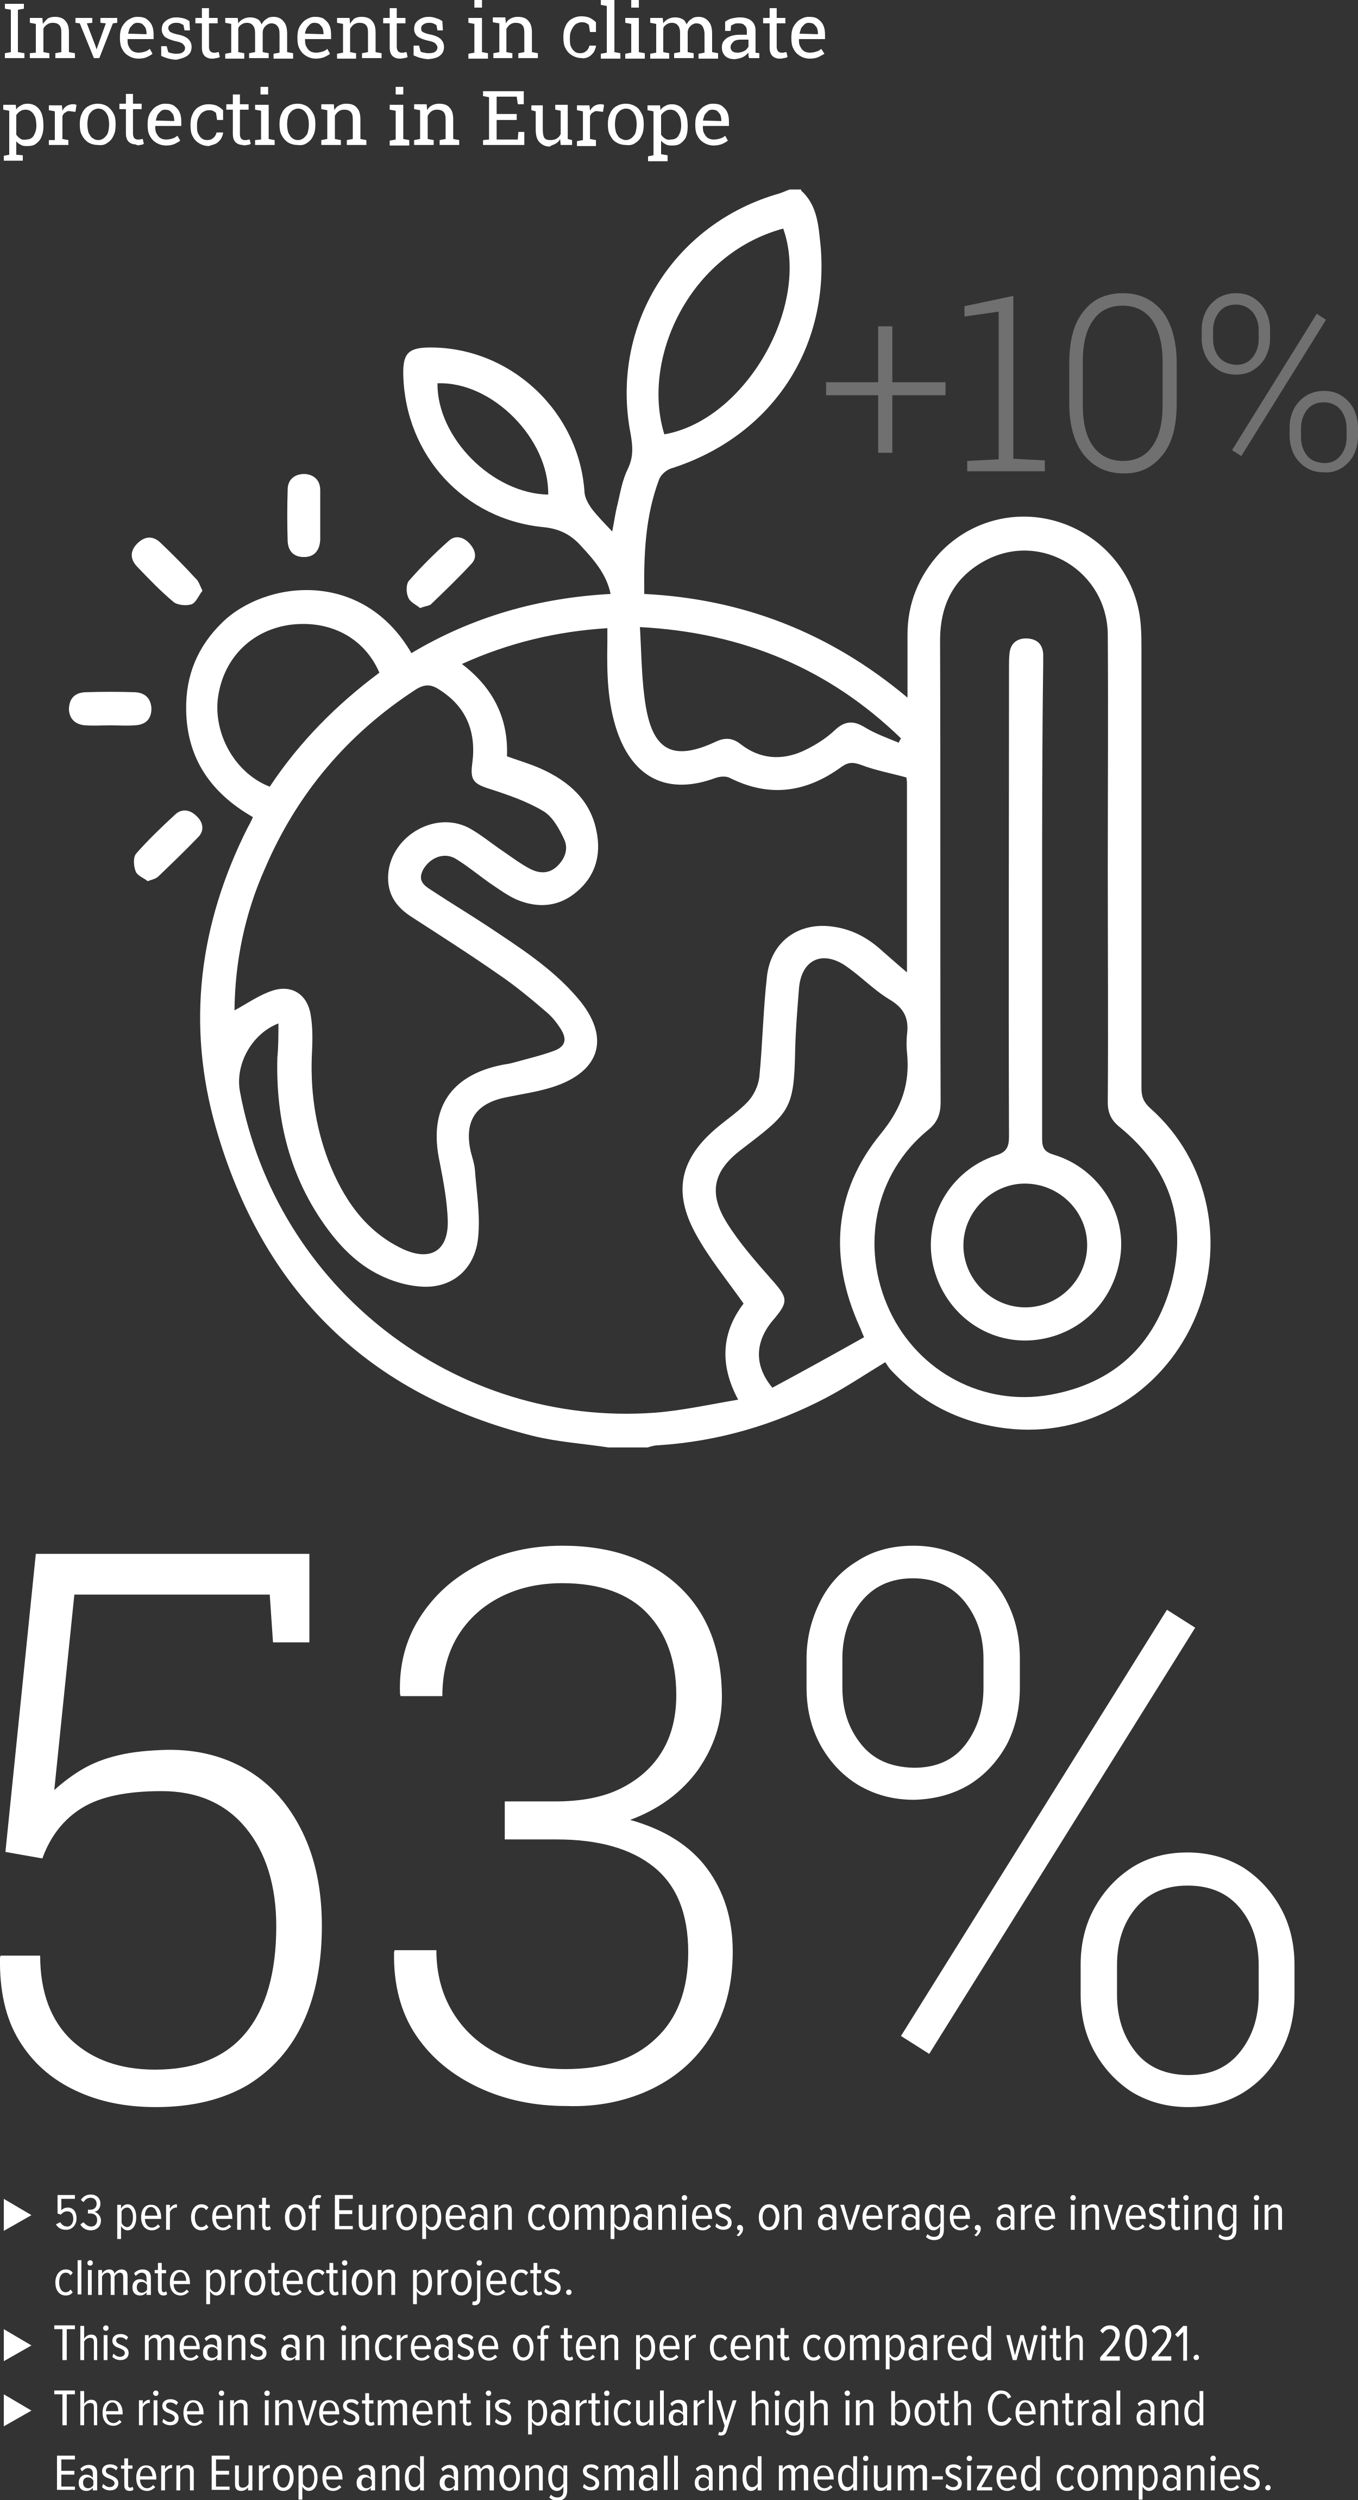
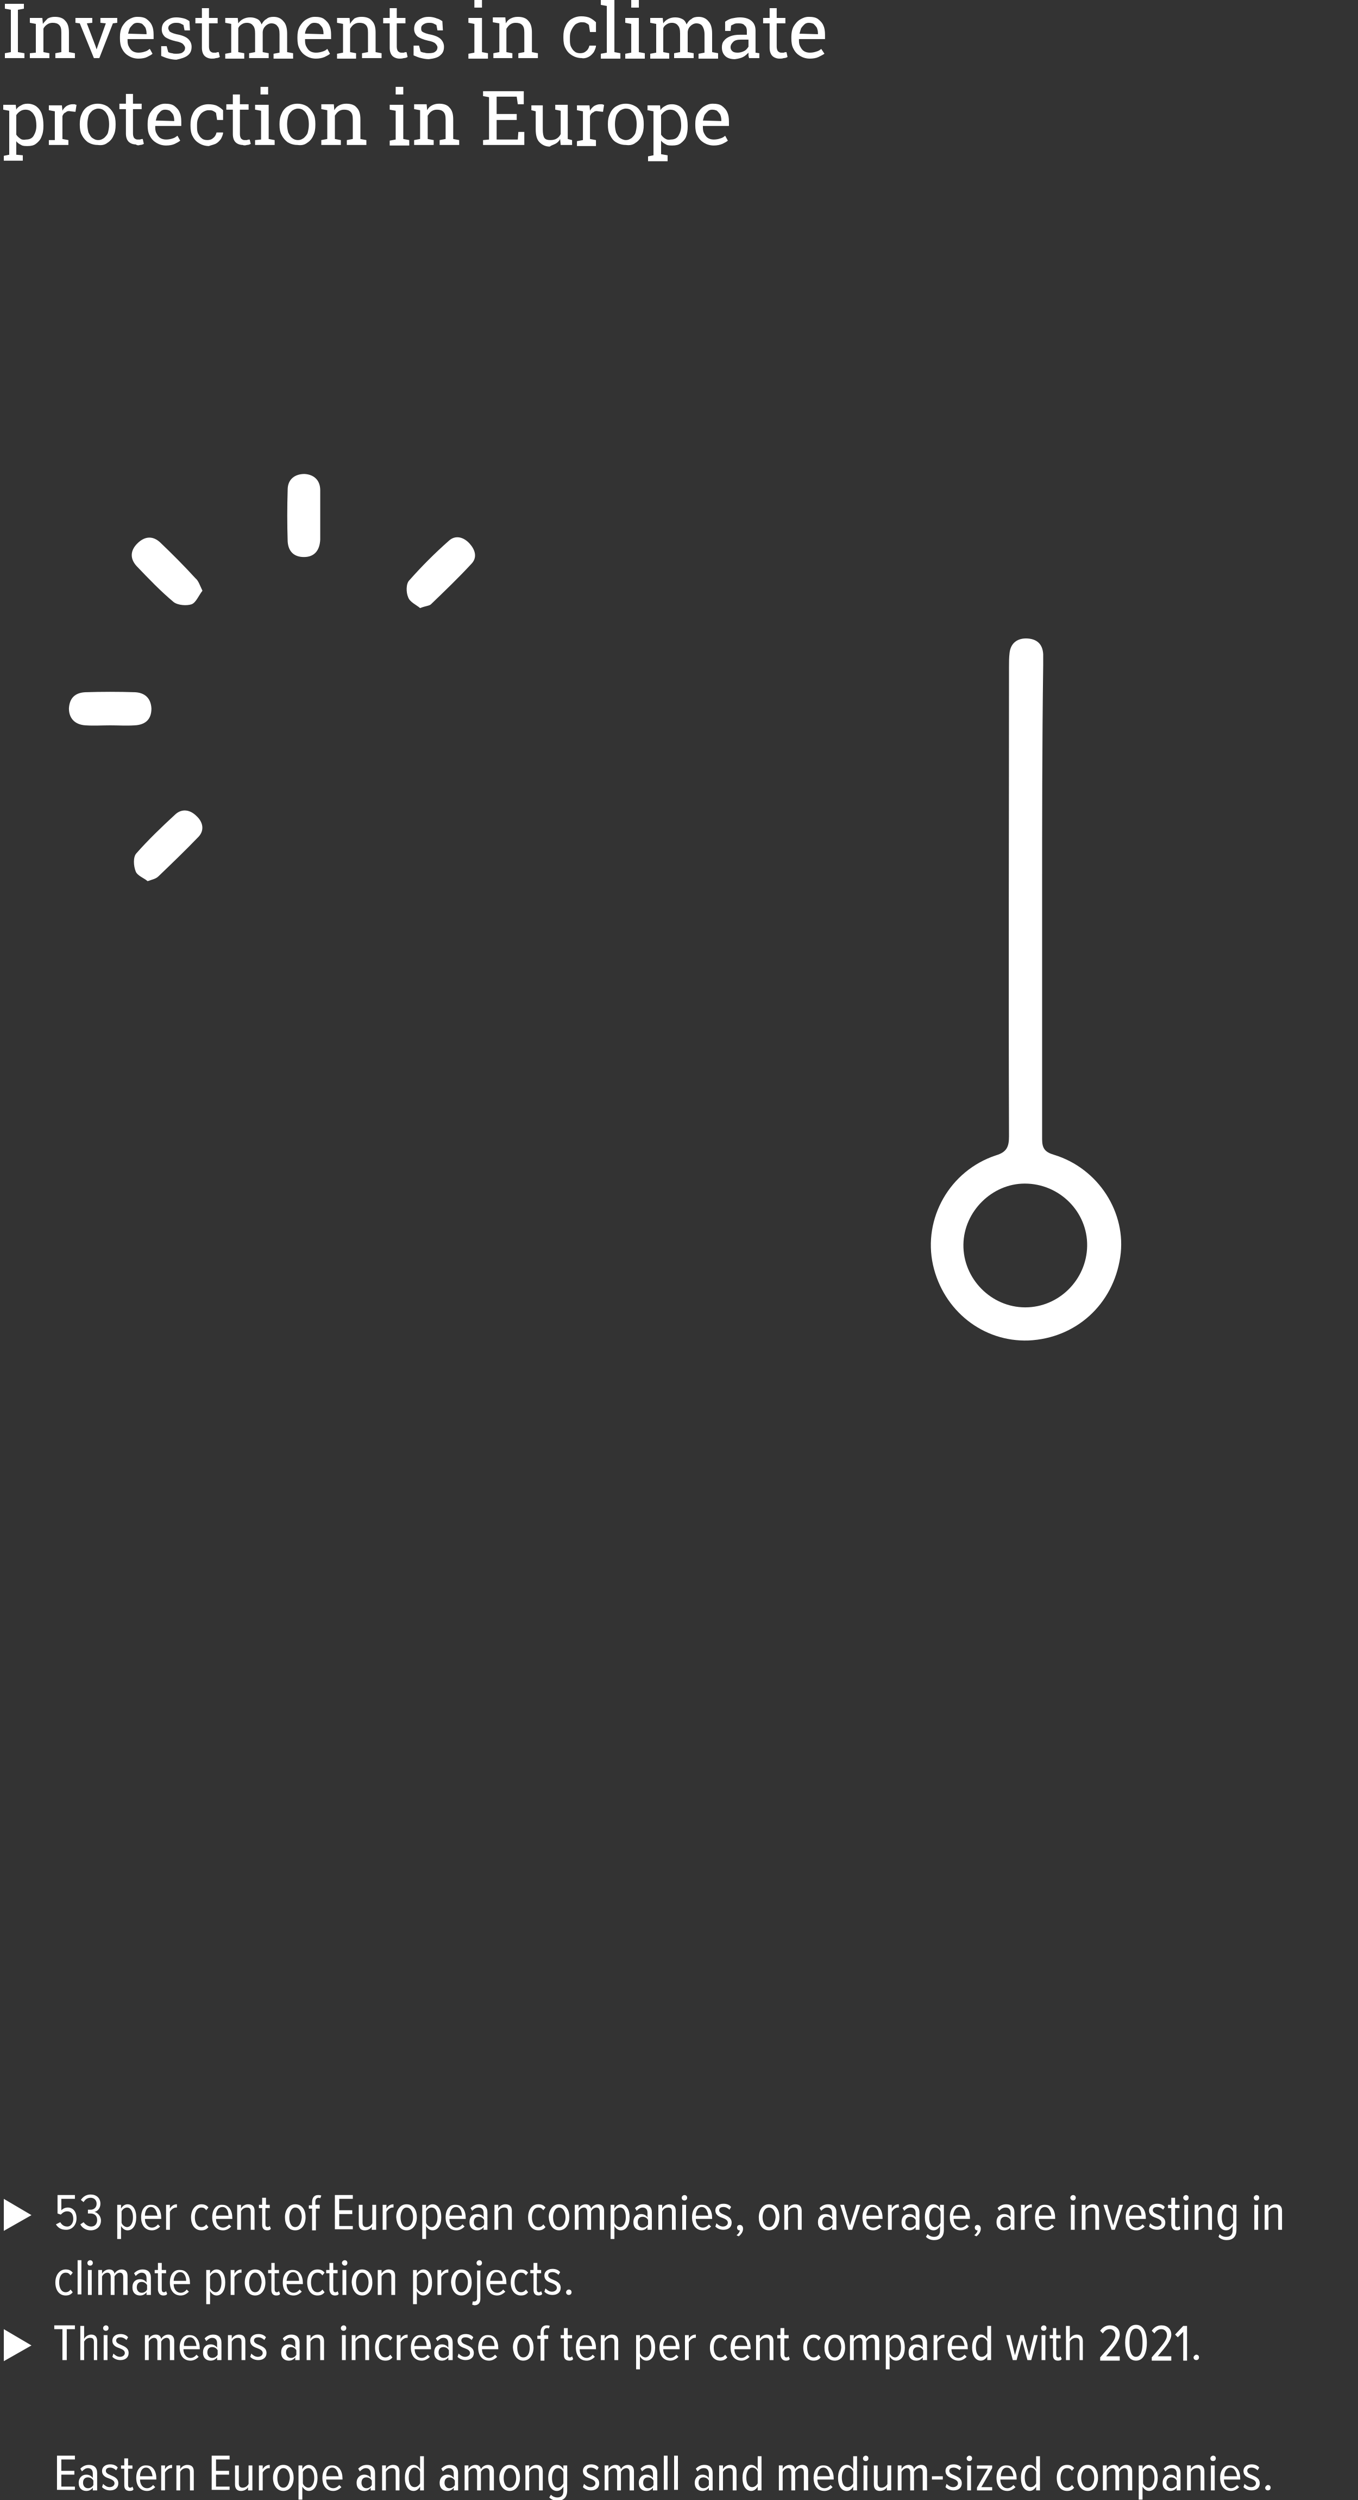
<svg xmlns="http://www.w3.org/2000/svg" version="1.1" id="Ebene_1" x="0px" y="0px" viewBox="0 0 250.2 460.5" style="enable-background:new 0 0 250.2 460.5;" xml:space="preserve">
  <rect x="0" y="0" width="250.2" height="460.5" fill="#333333" stroke="none" />
  <style type="text/css">
	.st0{fill:#FFFFFF;}
	.st1{opacity:0.3;}
</style>
  <g>
    <g>
-       <path class="st0" d="M158.6,321.2c-2.3-2.9-3.4-6.3-3.4-10.4v-5.3c0-4,1.1-7.5,3.4-10.4c2.3-2.9,5.5-4.4,9.6-4.4    c4.1,0,7.3,1.5,9.6,4.4c2.3,2.9,3.4,6.4,3.4,10.5v5.3c0,4-1.1,7.5-3.3,10.4c-2.2,2.9-5.4,4.3-9.5,4.3    C164.1,325.5,160.9,324.1,158.6,321.2 M178.6,328.7c2.9-1.8,5.2-4.3,6.9-7.4c1.6-3.1,2.4-6.6,2.4-10.5v-5.3    c0-3.9-0.8-7.4-2.4-10.5c-1.6-3.2-3.9-5.6-6.9-7.5c-3-1.8-6.4-2.8-10.3-2.8c-3.9,0-7.4,0.9-10.3,2.8c-3,1.8-5.3,4.3-6.9,7.5    c-1.6,3.2-2.5,6.7-2.5,10.5v5.3c0,3.9,0.8,7.3,2.5,10.5c1.7,3.1,4,5.6,6.9,7.4c3,1.8,6.4,2.8,10.4,2.8    C172.2,331.4,175.6,330.5,178.6,328.7 M209.2,377.9c-2.3-2.9-3.4-6.4-3.4-10.5V362c0-4.2,1.1-7.7,3.4-10.5    c2.3-2.8,5.5-4.2,9.6-4.2c4.2,0,7.4,1.4,9.7,4.2c2.3,2.8,3.4,6.3,3.4,10.5v5.4c0,4.1-1.1,7.6-3.4,10.5c-2.3,2.9-5.4,4.3-9.5,4.3    C214.7,382.2,211.4,380.7,209.2,377.9 M229.1,385.4c2.9-1.8,5.2-4.3,6.9-7.5c1.7-3.1,2.5-6.6,2.5-10.5V362c0-3.9-0.8-7.4-2.5-10.5    c-1.7-3.1-4-5.6-6.9-7.5c-3-1.8-6.4-2.8-10.3-2.8c-3.9,0-7.3,0.9-10.3,2.8c-2.9,1.9-5.2,4.4-6.9,7.5c-1.7,3.1-2.5,6.6-2.5,10.4    v5.4c0,3.9,0.8,7.4,2.5,10.5c1.7,3.1,4,5.6,6.9,7.5c3,1.8,6.4,2.8,10.4,2.8C222.8,388.1,226.2,387.2,229.1,385.4 M220.2,299.8    l-5.2-3.3L166,375l5.2,3.3L220.2,299.8z M120.2,384.7c4.7-2.3,8.3-5.6,10.9-9.9c2.6-4.3,3.9-9.4,3.9-15.4c0-5.9-1.6-11-4.7-15.2    c-3.1-4.2-7.8-7.2-14.2-9c5.4-2,9.5-5.1,12.5-9.2c2.9-4.2,4.4-8.6,4.4-13.4c0-8.7-2.7-15.6-8-20.5c-5.3-4.9-12.4-7.4-21.4-7.4    c-5.8,0-11.1,1.2-15.6,3.6c-4.6,2.4-8.1,5.6-10.7,9.7s-3.8,8.8-3.6,14l0.1,0.4h7.7c0-4.2,0.9-7.8,2.8-11c1.9-3.1,4.5-5.5,7.8-7.2    c3.3-1.7,7.1-2.6,11.5-2.6c6.9,0,12.2,1.9,15.7,5.6c3.5,3.7,5.3,8.7,5.3,15c0,3.9-0.8,7.3-2.5,10.2c-1.7,2.9-4.2,5.2-7.5,6.9    c-3.3,1.7-7.4,2.5-12.3,2.5H93v7h9.6c7.7,0,13.7,1.7,17.9,5.1c4.2,3.4,6.3,8.6,6.3,15.7c0,6.9-2,12.2-6,15.9    c-4,3.8-9.5,5.6-16.6,5.6c-4.7,0-8.8-0.9-12.4-2.8c-3.6-1.8-6.4-4.4-8.4-7.7c-2-3.3-3-7.1-3-11.4h-7.7l-0.1,0.4    c-0.1,5.9,1.2,11,4,15.2c2.8,4.2,6.7,7.4,11.6,9.7c4.9,2.3,10.3,3.4,16.2,3.4C110.1,388.1,115.5,387,120.2,384.7 M45.7,384    c4.5-2.8,7.9-6.6,10.2-11.6c2.3-5,3.4-10.9,3.4-17.7c0-6.6-1.2-12.4-3.6-17.3c-2.4-4.9-5.7-8.7-10-11.3c-4.3-2.6-9.3-3.9-15-3.8    c-3.5,0.1-6.4,0.4-8.9,1c-2.5,0.6-4.6,1.4-6.5,2.5c-1.9,1.1-3.6,2.4-5.3,3.9l3.7-36h36l0.6,8.8h6.7v-16.3H6.6L1,341.1l6.8,1.2    c1.5-4.1,3.9-7.2,7.3-9.3c3.4-2.1,8.3-3.1,14.7-3.1c6.6,0,11.8,2.3,15.5,6.8c3.7,4.5,5.6,10.6,5.6,18.1c0,8.6-1.9,15.1-5.6,19.6    c-3.7,4.5-9.3,6.8-16.7,6.8c-6.4,0-11.5-1.8-15.4-5.4c-3.8-3.6-5.8-8.8-5.8-15.6H0.1L0,360.6c-0.1,6,1,11.1,3.5,15.2    c2.5,4.1,5.9,7.1,10.3,9.2c4.4,2.1,9.3,3.1,14.9,3.1C35.5,388.1,41.1,386.7,45.7,384" />
      <path class="st0" d="M233.1,458.2c0,0.3,0.2,0.5,0.5,0.5c0.3,0,0.5-0.2,0.5-0.5c0-0.3-0.2-0.5-0.5-0.5    C233.4,457.7,233.1,458,233.1,458.2 M229.1,458.1c0.4,0.4,0.9,0.6,1.5,0.6c0.9,0,1.5-0.5,1.5-1.3c0-0.9-0.7-1.2-1.4-1.5    c-0.5-0.2-0.9-0.4-0.9-0.8c0-0.4,0.3-0.6,0.8-0.6c0.4,0,0.8,0.2,1.1,0.5l0.3-0.5c-0.3-0.4-0.8-0.6-1.4-0.6c-0.9,0-1.5,0.5-1.5,1.2    c0,0.9,0.7,1.2,1.3,1.4c0.5,0.2,1,0.4,1,0.9c0,0.4-0.4,0.7-0.9,0.7c-0.5,0-0.9-0.3-1.2-0.6L229.1,458.1z M226.7,454.5    c0.8,0,1.1,0.9,1.2,1.6h-2.3C225.5,455.4,225.9,454.5,226.7,454.5 M224.8,456.4c0,1.4,0.7,2.4,2,2.4c0.6,0,1.1-0.3,1.5-0.7    l-0.4-0.4c-0.3,0.4-0.7,0.6-1.1,0.6c-0.8,0-1.3-0.7-1.3-1.6h3v-0.2c0-1.3-0.6-2.4-1.8-2.4C225.5,454,224.8,455,224.8,456.4     M223.8,454.1h-0.7v4.6h0.7V454.1z M223.5,453.3c0.3,0,0.5-0.2,0.5-0.5c0-0.3-0.2-0.5-0.5-0.5c-0.2,0-0.5,0.2-0.5,0.5    C223,453.1,223.2,453.3,223.5,453.3 M221.9,458.7v-3.5c0-0.8-0.4-1.2-1.2-1.2c-0.6,0-1.1,0.4-1.3,0.8v-0.7h-0.7v4.6h0.7v-3.4    c0.2-0.4,0.6-0.7,1.1-0.7c0.5,0,0.7,0.2,0.7,0.8v3.3H221.9z M216.8,457.7c-0.2,0.4-0.6,0.6-1,0.6c-0.6,0-0.9-0.5-0.9-1    c0-0.6,0.3-1,0.9-1c0.4,0,0.8,0.2,1,0.6V457.7z M217.5,458.7v-3.2c0-1-0.6-1.5-1.5-1.5c-0.6,0-1.1,0.2-1.6,0.7l0.3,0.5    c0.4-0.4,0.7-0.6,1.2-0.6c0.6,0,0.9,0.4,0.9,1v0.8c-0.3-0.4-0.7-0.6-1.2-0.6c-0.8,0-1.4,0.6-1.4,1.5c0,1,0.6,1.5,1.4,1.5    c0.5,0,0.9-0.2,1.2-0.6v0.5H217.5z M212.7,456.4c0,1-0.4,1.8-1.1,1.8c-0.4,0-0.9-0.4-1-0.8v-2.1c0.2-0.4,0.6-0.7,1-0.7    C212.3,454.6,212.7,455.4,212.7,456.4 M210.5,458c0.3,0.5,0.7,0.8,1.2,0.8c1,0,1.6-1,1.6-2.4c0-1.4-0.6-2.4-1.6-2.4    c-0.5,0-0.9,0.3-1.2,0.8v-0.7h-0.7v6.3h0.7V458z M208.6,458.7v-3.5c0-0.8-0.4-1.2-1.1-1.2c-0.6,0-1.1,0.4-1.3,0.8    c-0.1-0.5-0.4-0.8-1-0.8c-0.6,0-1.1,0.4-1.3,0.8v-0.7h-0.7v4.6h0.7v-3.4c0.2-0.4,0.6-0.7,1-0.7c0.4,0,0.6,0.3,0.6,0.8v3.3h0.7    v-3.4c0.2-0.4,0.6-0.7,1-0.7c0.4,0,0.6,0.3,0.6,0.8v3.3H208.6z M200.4,458.2c-0.8,0-1.2-0.9-1.2-1.8c0-0.9,0.4-1.8,1.2-1.8    c0.8,0,1.2,0.9,1.2,1.8C201.6,457.3,201.2,458.2,200.4,458.2 M200.4,458.8c1.2,0,1.9-1.1,1.9-2.4c0-1.3-0.6-2.4-1.9-2.4    c-1.2,0-1.9,1.1-1.9,2.4C198.5,457.7,199.2,458.8,200.4,458.8 M194.7,456.4c0,1.4,0.7,2.4,1.9,2.4c0.6,0,1-0.2,1.3-0.6l-0.4-0.5    c-0.2,0.3-0.5,0.5-0.9,0.5c-0.8,0-1.2-0.8-1.2-1.8c0-1,0.4-1.8,1.2-1.8c0.4,0,0.6,0.1,0.9,0.5l0.4-0.5c-0.3-0.4-0.7-0.6-1.3-0.6    C195.4,454,194.7,455,194.7,456.4 M190.9,457.4c-0.2,0.4-0.6,0.7-1,0.7c-0.8,0-1.1-0.8-1.1-1.8c0-1,0.4-1.8,1.1-1.8    c0.4,0,0.9,0.3,1,0.8V457.4z M191.6,458.7v-6.3h-0.7v2.4c-0.3-0.5-0.7-0.8-1.2-0.8c-1,0-1.6,1-1.6,2.4c0,1.4,0.6,2.4,1.6,2.4    c0.5,0,0.9-0.3,1.2-0.8v0.7H191.6z M185.5,454.5c0.8,0,1.1,0.9,1.2,1.6h-2.3C184.4,455.4,184.7,454.5,185.5,454.5 M183.6,456.4    c0,1.4,0.7,2.4,2,2.4c0.6,0,1.1-0.3,1.5-0.7l-0.4-0.4c-0.3,0.4-0.7,0.6-1.1,0.6c-0.8,0-1.3-0.7-1.3-1.6h3v-0.2    c0-1.3-0.6-2.4-1.8-2.4C184.3,454,183.6,455,183.6,456.4 M182.8,458.7v-0.6h-2l2-3.5v-0.5H180v0.6h2l-2,3.5v0.5H182.8z     M178.9,454.1h-0.7v4.6h0.7V454.1z M178.6,453.3c0.3,0,0.5-0.2,0.5-0.5c0-0.3-0.2-0.5-0.5-0.5c-0.2,0-0.5,0.2-0.5,0.5    C178.1,453.1,178.3,453.3,178.6,453.3 M174.2,458.1c0.4,0.4,0.9,0.6,1.5,0.6c0.9,0,1.5-0.5,1.5-1.3c0-0.9-0.7-1.2-1.4-1.5    c-0.5-0.2-0.9-0.4-0.9-0.8c0-0.4,0.3-0.6,0.8-0.6c0.4,0,0.8,0.2,1.1,0.5l0.3-0.5c-0.3-0.4-0.8-0.6-1.4-0.6c-0.9,0-1.5,0.5-1.5,1.2    c0,0.9,0.7,1.2,1.3,1.4c0.5,0.2,1,0.4,1,0.9c0,0.4-0.4,0.7-0.9,0.7c-0.5,0-0.9-0.3-1.2-0.6L174.2,458.1z M173.7,456.1h-2v0.6h2    V456.1z M170.8,458.7v-3.5c0-0.8-0.4-1.2-1.1-1.2c-0.6,0-1.1,0.4-1.3,0.8c-0.1-0.5-0.4-0.8-1-0.8c-0.6,0-1.1,0.4-1.3,0.8v-0.7    h-0.7v4.6h0.7v-3.4c0.2-0.4,0.6-0.7,1-0.7c0.4,0,0.6,0.3,0.6,0.8v3.3h0.7v-3.4c0.2-0.4,0.6-0.7,1-0.7c0.4,0,0.6,0.3,0.6,0.8v3.3    H170.8z M164.2,458.7v-4.6h-0.7v3.4c-0.2,0.4-0.6,0.7-1.1,0.7c-0.4,0-0.7-0.2-0.7-0.8v-3.3h-0.7v3.5c0,0.8,0.4,1.2,1.1,1.2    c0.6,0,1.1-0.3,1.3-0.7v0.6H164.2z M159.8,454.1h-0.7v4.6h0.7V454.1z M159.5,453.3c0.3,0,0.5-0.2,0.5-0.5c0-0.3-0.2-0.5-0.5-0.5    c-0.2,0-0.5,0.2-0.5,0.5C159,453.1,159.2,453.3,159.5,453.3 M157.2,457.4c-0.2,0.4-0.6,0.7-1,0.7c-0.8,0-1.1-0.8-1.1-1.8    c0-1,0.4-1.8,1.1-1.8c0.4,0,0.9,0.3,1,0.8V457.4z M157.9,458.7v-6.3h-0.7v2.4c-0.3-0.5-0.7-0.8-1.2-0.8c-1,0-1.6,1-1.6,2.4    c0,1.4,0.6,2.4,1.6,2.4c0.5,0,0.9-0.3,1.2-0.8v0.7H157.9z M151.7,454.5c0.8,0,1.1,0.9,1.2,1.6h-2.3    C150.6,455.4,150.9,454.5,151.7,454.5 M149.9,456.4c0,1.4,0.7,2.4,2,2.4c0.6,0,1.1-0.3,1.5-0.7l-0.4-0.4c-0.3,0.4-0.7,0.6-1.1,0.6    c-0.8,0-1.3-0.7-1.3-1.6h3v-0.2c0-1.3-0.6-2.4-1.8-2.4C150.6,454,149.9,455,149.9,456.4 M148.9,458.7v-3.5c0-0.8-0.4-1.2-1.1-1.2    c-0.6,0-1.1,0.4-1.3,0.8c-0.1-0.5-0.4-0.8-1-0.8c-0.6,0-1.1,0.4-1.3,0.8v-0.7h-0.7v4.6h0.7v-3.4c0.2-0.4,0.6-0.7,1-0.7    c0.4,0,0.6,0.3,0.6,0.8v3.3h0.7v-3.4c0.2-0.4,0.6-0.7,1-0.7c0.4,0,0.6,0.3,0.6,0.8v3.3H148.9z M139.6,457.4    c-0.2,0.4-0.6,0.7-1,0.7c-0.8,0-1.1-0.8-1.1-1.8c0-1,0.4-1.8,1.1-1.8c0.4,0,0.9,0.3,1,0.8V457.4z M140.3,458.7v-6.3h-0.7v2.4    c-0.3-0.5-0.7-0.8-1.2-0.8c-1,0-1.6,1-1.6,2.4c0,1.4,0.6,2.4,1.6,2.4c0.5,0,0.9-0.3,1.2-0.8v0.7H140.3z M135.7,458.7v-3.5    c0-0.8-0.4-1.2-1.2-1.2c-0.6,0-1.1,0.4-1.3,0.8v-0.7h-0.7v4.6h0.7v-3.4c0.2-0.4,0.6-0.7,1.1-0.7c0.5,0,0.7,0.2,0.7,0.8v3.3H135.7z     M130.6,457.7c-0.2,0.4-0.6,0.6-1,0.6c-0.6,0-0.9-0.5-0.9-1c0-0.6,0.3-1,0.9-1c0.4,0,0.8,0.2,1,0.6V457.7z M131.3,458.7v-3.2    c0-1-0.6-1.5-1.5-1.5c-0.6,0-1.1,0.2-1.6,0.7l0.3,0.5c0.4-0.4,0.7-0.6,1.2-0.6c0.6,0,0.9,0.4,0.9,1v0.8c-0.3-0.4-0.7-0.6-1.2-0.6    c-0.8,0-1.4,0.6-1.4,1.5c0,1,0.6,1.5,1.4,1.5c0.5,0,0.9-0.2,1.2-0.6v0.5H131.3z M124.9,452.3h-0.7v6.3h0.7V452.3z M123,452.3h-0.7    v6.3h0.7V452.3z M120.4,457.7c-0.2,0.4-0.6,0.6-1,0.6c-0.6,0-0.9-0.5-0.9-1c0-0.6,0.3-1,0.9-1c0.4,0,0.8,0.2,1,0.6V457.7z     M121.1,458.7v-3.2c0-1-0.6-1.5-1.5-1.5c-0.6,0-1.1,0.2-1.6,0.7l0.3,0.5c0.4-0.4,0.7-0.6,1.1-0.6c0.6,0,0.9,0.4,0.9,1v0.8    c-0.3-0.4-0.7-0.6-1.2-0.6c-0.8,0-1.4,0.6-1.4,1.5c0,1,0.6,1.5,1.4,1.5c0.5,0,0.9-0.2,1.2-0.6v0.5H121.1z M116.8,458.7v-3.5    c0-0.8-0.4-1.2-1.1-1.2c-0.6,0-1.1,0.4-1.3,0.8c-0.1-0.5-0.4-0.8-1-0.8c-0.6,0-1.1,0.4-1.3,0.8v-0.7h-0.7v4.6h0.7v-3.4    c0.2-0.4,0.6-0.7,1-0.7c0.4,0,0.6,0.3,0.6,0.8v3.3h0.7v-3.4c0.2-0.4,0.6-0.7,1-0.7c0.4,0,0.6,0.3,0.6,0.8v3.3H116.8z M107.4,458.1    c0.4,0.4,0.9,0.6,1.5,0.6c0.9,0,1.5-0.5,1.5-1.3c0-0.9-0.7-1.2-1.4-1.5c-0.5-0.2-0.9-0.4-0.9-0.8c0-0.4,0.3-0.6,0.8-0.6    c0.4,0,0.8,0.2,1.1,0.5l0.3-0.5c-0.3-0.4-0.8-0.6-1.4-0.6c-0.9,0-1.5,0.5-1.5,1.2c0,0.9,0.7,1.2,1.3,1.4c0.5,0.2,1,0.4,1,0.9    c0,0.4-0.4,0.7-0.9,0.7c-0.5,0-0.9-0.3-1.2-0.6L107.4,458.1z M103.8,457.4c-0.2,0.4-0.6,0.8-1,0.8c-0.8,0-1.1-0.8-1.1-1.8    c0-1,0.4-1.8,1.1-1.8c0.4,0,0.9,0.3,1,0.8V457.4z M101.2,460c0.4,0.4,0.9,0.6,1.5,0.6c1,0,1.8-0.5,1.8-1.9v-4.6h-0.7v0.7    c-0.3-0.5-0.7-0.8-1.2-0.8c-1,0-1.6,1-1.6,2.4c0,1.4,0.6,2.4,1.6,2.4c0.5,0,0.9-0.3,1.2-0.8v0.8c0,0.9-0.5,1.2-1.1,1.2    c-0.5,0-0.9-0.2-1.2-0.5L101.2,460z M100,458.7v-3.5c0-0.8-0.4-1.2-1.2-1.2c-0.6,0-1.1,0.4-1.3,0.8v-0.7h-0.7v4.6h0.7v-3.4    c0.2-0.4,0.6-0.7,1.1-0.7c0.5,0,0.7,0.2,0.7,0.8v3.3H100z M93.9,458.2c-0.8,0-1.1-0.9-1.1-1.8c0-0.9,0.4-1.8,1.1-1.8    c0.8,0,1.2,0.9,1.2,1.8C95.1,457.3,94.7,458.2,93.9,458.2 M93.9,458.8c1.2,0,1.9-1.1,1.9-2.4c0-1.3-0.6-2.4-1.9-2.4    c-1.2,0-1.9,1.1-1.9,2.4C92,457.7,92.7,458.8,93.9,458.8 M91,458.7v-3.5c0-0.8-0.4-1.2-1.1-1.2c-0.6,0-1.1,0.4-1.3,0.8    c-0.1-0.5-0.4-0.8-1-0.8c-0.6,0-1.1,0.4-1.3,0.8v-0.7h-0.7v4.6h0.7v-3.4c0.2-0.4,0.6-0.7,1-0.7c0.4,0,0.6,0.3,0.6,0.8v3.3h0.7    v-3.4c0.2-0.4,0.6-0.7,1-0.7c0.4,0,0.6,0.3,0.6,0.8v3.3H91z M83.8,457.7c-0.2,0.4-0.6,0.6-1,0.6c-0.6,0-0.9-0.5-0.9-1    c0-0.6,0.3-1,0.9-1c0.4,0,0.8,0.2,1,0.6V457.7z M84.4,458.7v-3.2c0-1-0.6-1.5-1.5-1.5c-0.6,0-1.1,0.2-1.6,0.7l0.3,0.5    c0.4-0.4,0.7-0.6,1.1-0.6c0.6,0,0.9,0.4,0.9,1v0.8c-0.3-0.4-0.7-0.6-1.2-0.6c-0.8,0-1.4,0.6-1.4,1.5c0,1,0.6,1.5,1.4,1.5    c0.5,0,0.9-0.2,1.2-0.6v0.5H84.4z M77.4,457.4c-0.2,0.4-0.6,0.7-1,0.7c-0.8,0-1.1-0.8-1.1-1.8c0-1,0.4-1.8,1.1-1.8    c0.4,0,0.9,0.3,1,0.8V457.4z M78.1,458.7v-6.3h-0.7v2.4c-0.3-0.5-0.7-0.8-1.2-0.8c-1,0-1.6,1-1.6,2.4c0,1.4,0.6,2.4,1.6,2.4    c0.5,0,0.9-0.3,1.2-0.8v0.7H78.1z M73.6,458.7v-3.5c0-0.8-0.4-1.2-1.2-1.2c-0.6,0-1.1,0.4-1.3,0.8v-0.7h-0.7v4.6h0.7v-3.4    c0.2-0.4,0.6-0.7,1.1-0.7c0.5,0,0.7,0.2,0.7,0.8v3.3H73.6z M68.5,457.7c-0.2,0.4-0.6,0.6-1,0.6c-0.6,0-0.9-0.5-0.9-1    c0-0.6,0.3-1,0.9-1c0.4,0,0.8,0.2,1,0.6V457.7z M69.1,458.7v-3.2c0-1-0.6-1.5-1.5-1.5c-0.6,0-1.1,0.2-1.6,0.7l0.3,0.5    c0.4-0.4,0.7-0.6,1.1-0.6c0.6,0,0.9,0.4,0.9,1v0.8c-0.3-0.4-0.7-0.6-1.2-0.6c-0.8,0-1.4,0.6-1.4,1.5c0,1,0.6,1.5,1.4,1.5    c0.5,0,0.9-0.2,1.2-0.6v0.5H69.1z M61.2,454.5c0.8,0,1.1,0.9,1.2,1.6h-2.3C60.1,455.4,60.4,454.5,61.2,454.5 M59.4,456.4    c0,1.4,0.7,2.4,2,2.4c0.6,0,1.1-0.3,1.5-0.7l-0.4-0.4c-0.3,0.4-0.7,0.6-1.1,0.6c-0.8,0-1.3-0.7-1.3-1.6h3v-0.2    c0-1.3-0.6-2.4-1.8-2.4C60.1,454,59.4,455,59.4,456.4 M57.9,456.4c0,1-0.4,1.8-1.1,1.8c-0.4,0-0.9-0.4-1-0.8v-2.1    c0.2-0.4,0.6-0.7,1-0.7C57.5,454.6,57.9,455.4,57.9,456.4 M55.7,458c0.3,0.5,0.7,0.8,1.2,0.8c1,0,1.6-1,1.6-2.4    c0-1.4-0.6-2.4-1.6-2.4c-0.5,0-0.9,0.3-1.2,0.8v-0.7h-0.7v6.3h0.7V458z M52.2,458.2c-0.8,0-1.1-0.9-1.1-1.8c0-0.9,0.4-1.8,1.1-1.8    c0.8,0,1.2,0.9,1.2,1.8C53.3,457.3,53,458.2,52.2,458.2 M52.2,458.8c1.2,0,1.9-1.1,1.9-2.4c0-1.3-0.6-2.4-1.9-2.4    c-1.2,0-1.9,1.1-1.9,2.4C50.3,457.7,51,458.8,52.2,458.8 M48.4,458.7v-3.3c0.2-0.4,0.7-0.8,1.1-0.8c0.1,0,0.2,0,0.2,0V454    c-0.6,0-1,0.3-1.3,0.8v-0.7h-0.7v4.6H48.4z M46.5,458.7v-4.6h-0.7v3.4c-0.2,0.4-0.6,0.7-1.1,0.7c-0.4,0-0.7-0.2-0.7-0.8v-3.3h-0.7    v3.5c0,0.8,0.4,1.2,1.1,1.2c0.6,0,1.1-0.3,1.3-0.7v0.6H46.5z M42.3,458.7V458h-2.5v-2.2h2.4v-0.7h-2.4V453h2.5v-0.7H39v6.3H42.3z     M35.7,458.7v-3.5c0-0.8-0.4-1.2-1.2-1.2c-0.6,0-1.1,0.4-1.3,0.8v-0.7h-0.7v4.6h0.7v-3.4c0.2-0.4,0.6-0.7,1.1-0.7    c0.5,0,0.7,0.2,0.7,0.8v3.3H35.7z M30.4,458.7v-3.3c0.2-0.4,0.7-0.8,1.1-0.8c0.1,0,0.2,0,0.2,0V454c-0.6,0-1,0.3-1.3,0.8v-0.7    h-0.7v4.6H30.4z M26.9,454.5c0.8,0,1.1,0.9,1.2,1.6h-2.3C25.8,455.4,26.1,454.5,26.9,454.5 M25.1,456.4c0,1.4,0.7,2.4,2,2.4    c0.6,0,1.1-0.3,1.5-0.7l-0.4-0.4c-0.3,0.4-0.7,0.6-1.1,0.6c-0.8,0-1.3-0.7-1.3-1.6h3v-0.2c0-1.3-0.6-2.4-1.8-2.4    C25.8,454,25.1,455,25.1,456.4 M23.9,458.8c0.4,0,0.6-0.1,0.7-0.3l-0.2-0.5c-0.1,0.1-0.2,0.2-0.4,0.2c-0.3,0-0.4-0.2-0.4-0.6v-2.9    h0.8v-0.6h-0.8v-1.3h-0.7v1.3h-0.6v0.6h0.6v3.1C22.9,458.4,23.2,458.8,23.9,458.8 M18.8,458.1c0.4,0.4,0.9,0.6,1.5,0.6    c0.9,0,1.5-0.5,1.5-1.3c0-0.9-0.7-1.2-1.4-1.5c-0.5-0.2-0.9-0.4-0.9-0.8c0-0.4,0.3-0.6,0.8-0.6c0.4,0,0.8,0.2,1.1,0.5l0.3-0.5    c-0.3-0.4-0.8-0.6-1.4-0.6c-0.9,0-1.5,0.5-1.5,1.2c0,0.9,0.7,1.2,1.3,1.4c0.5,0.2,1,0.4,1,0.9c0,0.4-0.4,0.7-0.9,0.7    c-0.5,0-0.9-0.3-1.2-0.6L18.8,458.1z M17.2,457.7c-0.2,0.4-0.6,0.6-1,0.6c-0.6,0-0.9-0.5-0.9-1c0-0.6,0.3-1,0.9-1    c0.4,0,0.8,0.2,1,0.6V457.7z M17.9,458.7v-3.2c0-1-0.6-1.5-1.5-1.5c-0.6,0-1.1,0.2-1.6,0.7l0.3,0.5c0.4-0.4,0.7-0.6,1.1-0.6    c0.6,0,0.9,0.4,0.9,1v0.8c-0.3-0.4-0.7-0.6-1.2-0.6c-0.8,0-1.4,0.6-1.4,1.5c0,1,0.6,1.5,1.4,1.5c0.5,0,0.9-0.2,1.2-0.6v0.5H17.9z     M13.8,458.7V458h-2.5v-2.2h2.4v-0.7h-2.4V453h2.5v-0.7h-3.3v6.3H13.8z" />
-       <path class="st0" d="M221,445.4c-0.2,0.4-0.6,0.7-1,0.7c-0.8,0-1.1-0.8-1.1-1.8c0-1,0.4-1.8,1.1-1.8c0.4,0,0.9,0.4,1,0.8V445.4z     M221.7,446.7v-6.3H221v2.4c-0.3-0.5-0.7-0.8-1.2-0.8c-1,0-1.6,1-1.6,2.4c0,1.4,0.6,2.4,1.6,2.4c0.5,0,0.9-0.3,1.2-0.8v0.7H221.7z     M217.1,446.7v-3.5c0-0.8-0.4-1.2-1.2-1.2c-0.6,0-1.1,0.4-1.3,0.8v-0.7H214v4.6h0.7v-3.4c0.2-0.4,0.6-0.7,1.1-0.7    c0.5,0,0.7,0.2,0.7,0.8v3.3H217.1z M212,445.7c-0.2,0.4-0.6,0.6-1,0.6c-0.6,0-0.9-0.5-0.9-1c0-0.6,0.3-1,0.9-1    c0.4,0,0.8,0.2,1,0.6V445.7z M212.7,446.7v-3.2c0-1-0.6-1.5-1.5-1.5c-0.6,0-1.1,0.2-1.6,0.7l0.3,0.5c0.4-0.4,0.7-0.6,1.2-0.6    c0.6,0,0.9,0.4,0.9,1v0.8c-0.3-0.4-0.7-0.6-1.2-0.6c-0.8,0-1.4,0.5-1.4,1.5c0,1,0.6,1.5,1.4,1.5c0.5,0,0.9-0.2,1.2-0.6v0.5H212.7z     M206.4,440.3h-0.7v6.3h0.7V440.3z M203.8,445.7c-0.2,0.4-0.6,0.6-1,0.6c-0.6,0-0.9-0.5-0.9-1c0-0.6,0.3-1,0.9-1    c0.4,0,0.8,0.2,1,0.6V445.7z M204.5,446.7v-3.2c0-1-0.6-1.5-1.5-1.5c-0.6,0-1.1,0.2-1.6,0.7l0.3,0.5c0.4-0.4,0.7-0.6,1.2-0.6    c0.6,0,0.9,0.4,0.9,1v0.8c-0.3-0.4-0.7-0.6-1.2-0.6c-0.8,0-1.4,0.5-1.4,1.5c0,1,0.6,1.5,1.4,1.5c0.5,0,0.9-0.2,1.2-0.6v0.5H204.5z     M199.3,446.7v-3.3c0.2-0.4,0.7-0.8,1.1-0.8c0.1,0,0.2,0,0.2,0V442c-0.6,0-1,0.3-1.3,0.8v-0.7h-0.7v4.6H199.3z M197.2,446.8    c0.4,0,0.6-0.1,0.7-0.3l-0.2-0.5c-0.1,0.1-0.2,0.2-0.4,0.2c-0.3,0-0.4-0.2-0.4-0.6v-2.9h0.8v-0.6H197v-1.3h-0.7v1.3h-0.6v0.6h0.6    v3.1C196.3,446.4,196.6,446.8,197.2,446.8 M194.9,446.7v-3.5c0-0.8-0.4-1.2-1.2-1.2c-0.6,0-1.1,0.4-1.3,0.8v-0.7h-0.7v4.6h0.7    v-3.4c0.2-0.4,0.6-0.7,1.1-0.7c0.5,0,0.7,0.2,0.7,0.8v3.3H194.9z M188.9,442.5c0.8,0,1.1,0.9,1.2,1.6h-2.3    C187.8,443.4,188.1,442.5,188.9,442.5 M187.1,444.4c0,1.4,0.7,2.4,2,2.4c0.6,0,1.1-0.3,1.5-0.7l-0.4-0.4c-0.3,0.4-0.7,0.6-1.1,0.6    c-0.8,0-1.3-0.7-1.3-1.6h3v-0.2c0-1.3-0.6-2.4-1.8-2.4C187.8,442,187.1,443,187.1,444.4 M184.5,446.8c1,0,1.5-0.6,1.9-1.3    l-0.6-0.3c-0.2,0.5-0.7,0.9-1.3,0.9c-1,0-1.7-1.1-1.7-2.6c0-1.5,0.7-2.6,1.7-2.6c0.6,0,1,0.3,1.2,0.9l0.6-0.3    c-0.3-0.7-0.9-1.2-1.9-1.2c-1.5,0-2.4,1.4-2.4,3.3C182.1,445.4,183,446.8,184.5,446.8 M178.9,446.7v-3.5c0-0.8-0.4-1.2-1.1-1.2    c-0.6,0-1.1,0.4-1.3,0.8v-2.4h-0.7v6.3h0.7v-3.4c0.2-0.4,0.6-0.7,1.1-0.7c0.5,0,0.7,0.2,0.7,0.8v3.3H178.9z M174.3,446.8    c0.4,0,0.6-0.1,0.7-0.3l-0.2-0.5c-0.1,0.1-0.2,0.2-0.4,0.2c-0.3,0-0.4-0.2-0.4-0.6v-2.9h0.8v-0.6h-0.8v-1.3h-0.7v1.3h-0.6v0.6h0.6    v3.1C173.4,446.4,173.7,446.8,174.3,446.8 M170.4,446.2c-0.8,0-1.2-0.9-1.2-1.8c0-0.9,0.4-1.8,1.2-1.8c0.8,0,1.2,0.9,1.2,1.8    C171.5,445.3,171.2,446.2,170.4,446.2 M170.4,446.8c1.2,0,1.9-1.1,1.9-2.4c0-1.3-0.6-2.4-1.9-2.4c-1.2,0-1.9,1.1-1.9,2.4    C168.5,445.7,169.2,446.8,170.4,446.8 M164.9,443.3c0.2-0.4,0.6-0.8,1-0.8c0.8,0,1.1,0.8,1.1,1.8c0,1-0.4,1.8-1.1,1.8    c-0.4,0-0.9-0.3-1-0.7V443.3z M164.9,446.7V446c0.3,0.5,0.7,0.8,1.2,0.8c1,0,1.6-1,1.6-2.4c0-1.4-0.6-2.4-1.6-2.4    c-0.5,0-0.9,0.3-1.2,0.8v-2.4h-0.7v6.3H164.9z M160.9,446.7v-3.5c0-0.8-0.4-1.2-1.2-1.2c-0.6,0-1.1,0.4-1.3,0.8v-0.7h-0.7v4.6h0.7    v-3.4c0.2-0.4,0.6-0.7,1.1-0.7c0.5,0,0.7,0.2,0.7,0.8v3.3H160.9z M156.5,442.1h-0.7v4.6h0.7V442.1z M156.1,441.3    c0.3,0,0.5-0.2,0.5-0.5s-0.2-0.5-0.5-0.5c-0.2,0-0.5,0.2-0.5,0.5S155.9,441.3,156.1,441.3 M152.5,446.7v-3.5    c0-0.8-0.4-1.2-1.2-1.2c-0.6,0-1.1,0.4-1.3,0.8v-2.4h-0.7v6.3h0.7v-3.4c0.2-0.4,0.6-0.7,1.1-0.7c0.5,0,0.7,0.2,0.7,0.8v3.3H152.5z     M147.4,445.4c-0.2,0.4-0.6,0.8-1,0.8c-0.8,0-1.1-0.8-1.1-1.8c0-1,0.4-1.8,1.1-1.8c0.4,0,0.9,0.4,1,0.8V445.4z M144.8,448    c0.4,0.4,0.9,0.6,1.5,0.6c1,0,1.8-0.5,1.8-1.9v-4.6h-0.7v0.7c-0.3-0.5-0.7-0.8-1.2-0.8c-1,0-1.6,1-1.6,2.4c0,1.4,0.6,2.4,1.6,2.4    c0.5,0,0.9-0.3,1.2-0.8v0.8c0,0.9-0.5,1.2-1.2,1.2c-0.5,0-0.9-0.2-1.2-0.5L144.8,448z M143.5,442.1h-0.7v4.6h0.7V442.1z     M143.2,441.3c0.3,0,0.5-0.2,0.5-0.5s-0.2-0.5-0.5-0.5c-0.2,0-0.5,0.2-0.5,0.5S142.9,441.3,143.2,441.3 M141.6,446.7v-3.5    c0-0.8-0.4-1.2-1.1-1.2c-0.6,0-1.1,0.4-1.3,0.8v-2.4h-0.7v6.3h0.7v-3.4c0.2-0.4,0.6-0.7,1.1-0.7c0.5,0,0.7,0.2,0.7,0.8v3.3H141.6z     M132.3,448.5c0.1,0,0.3,0.1,0.5,0.1c0.5,0,0.9-0.2,1.1-0.9l1.8-5.6H135l-1.2,3.8l-1.1-3.8H132l1.5,4.7l-0.2,0.7    c-0.1,0.4-0.3,0.5-0.5,0.5c-0.1,0-0.2,0-0.3-0.1L132.3,448.5z M131.3,440.3h-0.7v6.3h0.7V440.3z M128.5,446.7v-3.3    c0.2-0.4,0.7-0.8,1.1-0.8c0.1,0,0.2,0,0.2,0V442c-0.6,0-1,0.3-1.3,0.8v-0.7h-0.7v4.6H128.5z M125.9,445.7c-0.2,0.4-0.6,0.6-1,0.6    c-0.6,0-0.9-0.5-0.9-1c0-0.6,0.3-1,0.9-1c0.4,0,0.8,0.2,1,0.6V445.7z M126.6,446.7v-3.2c0-1-0.6-1.5-1.5-1.5    c-0.6,0-1.1,0.2-1.6,0.7l0.3,0.5c0.4-0.4,0.7-0.6,1.1-0.6c0.6,0,0.9,0.4,0.9,1v0.8c-0.3-0.4-0.7-0.6-1.2-0.6    c-0.8,0-1.4,0.5-1.4,1.5c0,1,0.6,1.5,1.4,1.5c0.5,0,0.9-0.2,1.2-0.6v0.5H126.6z M122.3,440.3h-0.7v6.3h0.7V440.3z M120.4,446.7    v-4.6h-0.7v3.4c-0.2,0.4-0.6,0.7-1.1,0.7c-0.4,0-0.7-0.2-0.7-0.8v-3.3h-0.7v3.5c0,0.8,0.4,1.2,1.1,1.2c0.6,0,1.1-0.3,1.3-0.7v0.6    H120.4z M113.1,444.4c0,1.4,0.7,2.4,1.9,2.4c0.6,0,1-0.2,1.3-0.6l-0.4-0.5c-0.2,0.3-0.5,0.5-0.9,0.5c-0.8,0-1.2-0.8-1.2-1.8    c0-1,0.4-1.8,1.2-1.8c0.4,0,0.6,0.1,0.9,0.5l0.4-0.5c-0.3-0.4-0.7-0.6-1.3-0.6C113.8,442,113.1,443,113.1,444.4 M112.1,442.1h-0.7    v4.6h0.7V442.1z M111.8,441.3c0.3,0,0.5-0.2,0.5-0.5s-0.2-0.5-0.5-0.5c-0.2,0-0.5,0.2-0.5,0.5S111.5,441.3,111.8,441.3 M110,446.8    c0.4,0,0.6-0.1,0.7-0.3l-0.2-0.5c-0.1,0.1-0.2,0.2-0.4,0.2c-0.3,0-0.4-0.2-0.4-0.6v-2.9h0.8v-0.6h-0.8v-1.3h-0.7v1.3h-0.6v0.6h0.6    v3.1C109.1,446.4,109.3,446.8,110,446.8 M106.8,446.7v-3.3c0.2-0.4,0.7-0.8,1.1-0.8c0.1,0,0.2,0,0.2,0V442c-0.6,0-1,0.3-1.3,0.8    v-0.7h-0.7v4.6H106.8z M104.2,445.7c-0.2,0.4-0.6,0.6-1,0.6c-0.6,0-0.9-0.5-0.9-1c0-0.6,0.3-1,0.9-1c0.4,0,0.8,0.2,1,0.6V445.7z     M104.9,446.7v-3.2c0-1-0.6-1.5-1.5-1.5c-0.6,0-1.1,0.2-1.6,0.7l0.3,0.5c0.4-0.4,0.7-0.6,1.1-0.6c0.6,0,0.9,0.4,0.9,1v0.8    c-0.3-0.4-0.7-0.6-1.2-0.6c-0.8,0-1.4,0.5-1.4,1.5c0,1,0.6,1.5,1.4,1.5c0.5,0,0.9-0.2,1.2-0.6v0.5H104.9z M100.1,444.4    c0,1-0.4,1.8-1.1,1.8c-0.4,0-0.9-0.4-1-0.8v-2.1c0.2-0.4,0.6-0.7,1-0.7C99.8,442.6,100.1,443.4,100.1,444.4 M98,446    c0.3,0.5,0.7,0.8,1.2,0.8c1,0,1.6-1,1.6-2.4c0-1.4-0.6-2.4-1.6-2.4c-0.5,0-0.9,0.3-1.2,0.8v-0.7h-0.7v6.3H98V446z M91.2,446.1    c0.4,0.4,0.9,0.6,1.5,0.6c0.9,0,1.5-0.5,1.5-1.3c0-0.9-0.7-1.2-1.4-1.5c-0.5-0.2-0.9-0.4-0.9-0.8c0-0.4,0.3-0.6,0.8-0.6    c0.4,0,0.8,0.2,1.1,0.5l0.3-0.5c-0.3-0.4-0.8-0.6-1.4-0.6c-0.9,0-1.5,0.5-1.5,1.2c0,0.9,0.7,1.2,1.3,1.4c0.5,0.2,1,0.4,1,0.9    c0,0.4-0.4,0.7-0.9,0.7c-0.5,0-0.9-0.3-1.2-0.6L91.2,446.1z M90.3,442.1h-0.7v4.6h0.7V442.1z M90,441.3c0.3,0,0.5-0.2,0.5-0.5    s-0.2-0.5-0.5-0.5c-0.2,0-0.5,0.2-0.5,0.5S89.8,441.3,90,441.3 M86.2,446.8c0.4,0,0.6-0.1,0.7-0.3l-0.2-0.5    c-0.1,0.1-0.2,0.2-0.4,0.2c-0.3,0-0.4-0.2-0.4-0.6v-2.9h0.8v-0.6H86v-1.3h-0.7v1.3h-0.6v0.6h0.6v3.1    C85.3,446.4,85.6,446.8,86.2,446.8 M83.9,446.7v-3.5c0-0.8-0.4-1.2-1.2-1.2c-0.6,0-1.1,0.4-1.3,0.8v-0.7h-0.7v4.6h0.7v-3.4    c0.2-0.4,0.6-0.7,1.1-0.7c0.5,0,0.7,0.2,0.7,0.8v3.3H83.9z M77.9,442.5c0.8,0,1.1,0.9,1.1,1.6h-2.3    C76.8,443.4,77.1,442.5,77.9,442.5 M76,444.4c0,1.4,0.7,2.4,2,2.4c0.6,0,1.1-0.3,1.5-0.7l-0.4-0.4c-0.3,0.4-0.7,0.6-1.1,0.6    c-0.8,0-1.3-0.7-1.3-1.6h3v-0.2c0-1.3-0.6-2.4-1.8-2.4C76.7,442,76,443,76,444.4 M75,446.7v-3.5c0-0.8-0.4-1.2-1.1-1.2    c-0.6,0-1.1,0.4-1.3,0.8c-0.1-0.5-0.4-0.8-1-0.8c-0.6,0-1.1,0.4-1.3,0.8v-0.7h-0.7v4.6h0.7v-3.4c0.2-0.4,0.6-0.7,1-0.7    c0.4,0,0.6,0.3,0.6,0.8v3.3h0.7v-3.4c0.2-0.4,0.6-0.7,1-0.7c0.4,0,0.6,0.3,0.6,0.8v3.3H75z M68.3,446.8c0.4,0,0.6-0.1,0.7-0.3    l-0.2-0.5c-0.1,0.1-0.2,0.2-0.4,0.2c-0.3,0-0.4-0.2-0.4-0.6v-2.9h0.8v-0.6H68v-1.3h-0.7v1.3h-0.6v0.6h0.6v3.1    C67.3,446.4,67.6,446.8,68.3,446.8 M63.2,446.1c0.4,0.4,0.9,0.6,1.5,0.6c0.9,0,1.5-0.5,1.5-1.3c0-0.9-0.7-1.2-1.4-1.5    c-0.5-0.2-0.9-0.4-0.9-0.8c0-0.4,0.3-0.6,0.8-0.6c0.4,0,0.8,0.2,1.1,0.5l0.3-0.5c-0.3-0.4-0.8-0.6-1.4-0.6c-0.9,0-1.5,0.5-1.5,1.2    c0,0.9,0.7,1.2,1.3,1.4c0.5,0.2,1,0.4,1,0.9c0,0.4-0.4,0.7-0.9,0.7c-0.5,0-0.9-0.3-1.2-0.6L63.2,446.1z M60.7,442.5    c0.8,0,1.1,0.9,1.1,1.6h-2.3C59.6,443.4,59.9,442.5,60.7,442.5 M58.8,444.4c0,1.4,0.7,2.4,2,2.4c0.6,0,1.1-0.3,1.5-0.7l-0.4-0.4    c-0.3,0.4-0.7,0.6-1.1,0.6c-0.8,0-1.3-0.7-1.3-1.6h3v-0.2c0-1.3-0.6-2.4-1.8-2.4C59.5,442,58.8,443,58.8,444.4 M56.9,446.7    l1.5-4.6h-0.7l-1.1,3.8l-1.1-3.8h-0.7l1.5,4.6H56.9z M53.9,446.7v-3.5c0-0.8-0.4-1.2-1.2-1.2c-0.6,0-1.1,0.4-1.3,0.8v-0.7h-0.7    v4.6h0.7v-3.4c0.2-0.4,0.6-0.7,1.1-0.7c0.5,0,0.7,0.2,0.7,0.8v3.3H53.9z M49.5,442.1h-0.7v4.6h0.7V442.1z M49.2,441.3    c0.3,0,0.5-0.2,0.5-0.5s-0.2-0.5-0.5-0.5c-0.2,0-0.5,0.2-0.5,0.5S48.9,441.3,49.2,441.3 M45.6,446.7v-3.5c0-0.8-0.4-1.2-1.2-1.2    c-0.6,0-1.1,0.4-1.3,0.8v-0.7h-0.7v4.6h0.7v-3.4c0.2-0.4,0.6-0.7,1.1-0.7c0.5,0,0.7,0.2,0.7,0.8v3.3H45.6z M41.1,442.1h-0.7v4.6    h0.7V442.1z M40.8,441.3c0.3,0,0.5-0.2,0.5-0.5s-0.2-0.5-0.5-0.5c-0.2,0-0.5,0.2-0.5,0.5S40.6,441.3,40.8,441.3 M35.6,442.5    c0.8,0,1.1,0.9,1.1,1.6h-2.3C34.5,443.4,34.8,442.5,35.6,442.5 M33.8,444.4c0,1.4,0.7,2.4,2,2.4c0.6,0,1.1-0.3,1.5-0.7l-0.4-0.4    c-0.3,0.4-0.7,0.6-1.1,0.6c-0.8,0-1.3-0.7-1.3-1.6h3v-0.2c0-1.3-0.6-2.4-1.8-2.4C34.5,442,33.8,443,33.8,444.4 M29.9,446.1    c0.4,0.4,0.9,0.6,1.5,0.6c0.9,0,1.5-0.5,1.5-1.3c0-0.9-0.7-1.2-1.4-1.5c-0.5-0.2-0.9-0.4-0.9-0.8c0-0.4,0.3-0.6,0.8-0.6    c0.4,0,0.8,0.2,1.1,0.5l0.3-0.5c-0.3-0.4-0.8-0.6-1.4-0.6c-0.9,0-1.5,0.5-1.5,1.2c0,0.9,0.7,1.2,1.3,1.4c0.5,0.2,1,0.4,1,0.9    c0,0.4-0.4,0.7-0.9,0.7c-0.5,0-0.9-0.3-1.2-0.6L29.9,446.1z M29,442.1h-0.7v4.6H29V442.1z M28.7,441.3c0.3,0,0.5-0.2,0.5-0.5    s-0.2-0.5-0.5-0.5c-0.2,0-0.5,0.2-0.5,0.5S28.5,441.3,28.7,441.3 M26.3,446.7v-3.3c0.2-0.4,0.7-0.8,1.1-0.8c0.1,0,0.2,0,0.2,0V442    c-0.6,0-1,0.3-1.3,0.8v-0.7h-0.7v4.6H26.3z M20.7,442.5c0.8,0,1.1,0.9,1.1,1.6h-2.3C19.6,443.4,19.9,442.5,20.7,442.5 M18.9,444.4    c0,1.4,0.7,2.4,2,2.4c0.6,0,1.1-0.3,1.5-0.7l-0.4-0.4c-0.3,0.4-0.7,0.6-1.1,0.6c-0.8,0-1.3-0.7-1.3-1.6h3v-0.2    c0-1.3-0.6-2.4-1.8-2.4C19.6,442,18.9,443,18.9,444.4 M17.9,446.7v-3.5c0-0.8-0.4-1.2-1.1-1.2c-0.6,0-1.1,0.4-1.3,0.8v-2.4h-0.7    v6.3h0.7v-3.4c0.2-0.4,0.6-0.7,1.1-0.7c0.5,0,0.7,0.2,0.7,0.8v3.3H17.9z M12.3,446.7V441h1.5v-0.7h-3.8v0.7h1.5v5.7H12.3z     M5.8,444L0.7,441v5.9L5.8,444z" />
      <path class="st0" d="M219.9,434.2c0,0.3,0.2,0.5,0.5,0.5c0.3,0,0.5-0.2,0.5-0.5c0-0.3-0.2-0.5-0.5-0.5    C220.2,433.7,219.9,434,219.9,434.2 M218.7,434.7v-6.3H218l-1.5,1.6l0.5,0.5l1-1v5.3H218.7z M215.8,434.7V434h-2.5    c1.7-2,2.5-3,2.5-4c0-1.1-0.8-1.7-1.8-1.7c-0.8,0-1.4,0.4-1.8,1l0.5,0.5c0.3-0.5,0.7-0.8,1.3-0.8c0.5,0,1,0.4,1,1.1    c0,0.9-0.7,1.7-2.8,4.1v0.6H215.8z M210.5,431.5c0,1.2-0.2,2.6-1.2,2.6c-1,0-1.2-1.4-1.2-2.6c0-1.3,0.2-2.6,1.2-2.6    C210.3,428.9,210.5,430.2,210.5,431.5 M207.3,431.5c0,1.6,0.5,3.3,2,3.3c1.5,0,2-1.7,2-3.3c0-1.6-0.5-3.3-2-3.3    C207.8,428.2,207.3,429.9,207.3,431.5 M206.3,434.7V434h-2.5c1.7-2,2.5-3,2.5-4c0-1.1-0.8-1.7-1.8-1.7c-0.8,0-1.4,0.4-1.8,1    l0.5,0.5c0.3-0.5,0.7-0.8,1.3-0.8c0.5,0,1,0.4,1,1.1c0,0.9-0.7,1.7-2.8,4.1v0.6H206.3z M199.5,434.7v-3.5c0-0.8-0.4-1.2-1.1-1.2    c-0.6,0-1.1,0.4-1.3,0.8v-2.4h-0.7v6.3h0.7v-3.4c0.2-0.4,0.6-0.7,1.1-0.7c0.5,0,0.7,0.2,0.7,0.8v3.3H199.5z M194.9,434.8    c0.4,0,0.6-0.1,0.7-0.3l-0.2-0.5c-0.1,0.1-0.2,0.2-0.4,0.2c-0.3,0-0.4-0.2-0.4-0.6v-2.9h0.8v-0.6h-0.8v-1.3H194v1.3h-0.6v0.6h0.6    v3.1C194,434.4,194.3,434.8,194.9,434.8 M192.6,430.1h-0.7v4.6h0.7V430.1z M192.3,429.3c0.3,0,0.5-0.2,0.5-0.5s-0.2-0.5-0.5-0.5    c-0.2,0-0.5,0.2-0.5,0.5S192,429.3,192.3,429.3 M190,434.7l1.2-4.6h-0.7l-0.9,3.7l-1-3.7h-0.6l-1,3.7l-0.9-3.7h-0.7l1.2,4.6h0.7    l1-3.7l1,3.7H190z M181.9,433.4c-0.2,0.4-0.6,0.7-1,0.7c-0.8,0-1.1-0.8-1.1-1.8c0-1,0.4-1.8,1.1-1.8c0.4,0,0.9,0.4,1,0.8V433.4z     M182.6,434.7v-6.3h-0.7v2.4c-0.3-0.5-0.7-0.8-1.2-0.8c-1,0-1.6,1-1.6,2.4c0,1.4,0.6,2.4,1.6,2.4c0.5,0,0.9-0.3,1.2-0.8v0.7H182.6    z M176.5,430.5c0.8,0,1.1,0.9,1.2,1.6h-2.3C175.3,431.4,175.6,430.5,176.5,430.5 M174.6,432.4c0,1.4,0.7,2.4,2,2.4    c0.6,0,1.1-0.3,1.5-0.7l-0.4-0.4c-0.3,0.4-0.7,0.6-1.1,0.6c-0.8,0-1.3-0.7-1.3-1.6h3v-0.2c0-1.3-0.6-2.4-1.8-2.4    C175.3,430,174.6,431,174.6,432.4 M172.7,434.7v-3.3c0.2-0.4,0.7-0.8,1.1-0.8c0.1,0,0.2,0,0.2,0V430c-0.6,0-1,0.3-1.3,0.8v-0.7    h-0.7v4.6H172.7z M170.1,433.7c-0.2,0.4-0.6,0.6-1,0.6c-0.6,0-0.9-0.5-0.9-1c0-0.6,0.3-1,0.9-1c0.4,0,0.8,0.2,1,0.6V433.7z     M170.8,434.7v-3.2c0-1-0.6-1.5-1.5-1.5c-0.6,0-1.1,0.2-1.6,0.7l0.3,0.5c0.3-0.4,0.7-0.6,1.1-0.6c0.6,0,0.9,0.4,0.9,1v0.8    c-0.3-0.4-0.7-0.6-1.2-0.6c-0.8,0-1.4,0.5-1.4,1.5c0,1,0.6,1.5,1.4,1.5c0.5,0,0.9-0.2,1.2-0.6v0.5H170.8z M166,432.4    c0,1-0.4,1.8-1.1,1.8c-0.4,0-0.9-0.4-1-0.8v-2.1c0.2-0.4,0.6-0.7,1-0.7C165.7,430.6,166,431.4,166,432.4 M163.9,434    c0.3,0.5,0.7,0.8,1.2,0.8c1,0,1.6-1,1.6-2.4c0-1.4-0.6-2.4-1.6-2.4c-0.5,0-0.9,0.3-1.2,0.8v-0.7h-0.7v6.3h0.7V434z M162,434.7    v-3.5c0-0.8-0.4-1.2-1.1-1.2c-0.6,0-1.1,0.4-1.3,0.8c-0.1-0.5-0.4-0.8-1-0.8c-0.6,0-1.1,0.4-1.3,0.8v-0.7h-0.7v4.6h0.7v-3.4    c0.2-0.4,0.6-0.7,1-0.7c0.4,0,0.6,0.3,0.6,0.8v3.3h0.7v-3.4c0.2-0.4,0.6-0.7,1-0.7c0.4,0,0.6,0.3,0.6,0.8v3.3H162z M153.8,434.2    c-0.8,0-1.2-0.9-1.2-1.8c0-0.9,0.4-1.8,1.2-1.8c0.8,0,1.2,0.9,1.2,1.8C154.9,433.3,154.6,434.2,153.8,434.2 M153.8,434.8    c1.2,0,1.9-1.1,1.9-2.4c0-1.3-0.6-2.4-1.9-2.4c-1.2,0-1.9,1.1-1.9,2.4C151.9,433.7,152.5,434.8,153.8,434.8 M148,432.4    c0,1.4,0.7,2.4,1.9,2.4c0.6,0,1-0.2,1.3-0.6l-0.4-0.5c-0.2,0.3-0.5,0.5-0.9,0.5c-0.8,0-1.2-0.8-1.2-1.8c0-1,0.4-1.8,1.2-1.8    c0.4,0,0.6,0.1,0.9,0.5l0.4-0.5c-0.3-0.4-0.7-0.6-1.3-0.6C148.8,430,148,431,148,432.4 M144.8,434.8c0.4,0,0.6-0.1,0.7-0.3    l-0.2-0.5c-0.1,0.1-0.2,0.2-0.4,0.2c-0.3,0-0.4-0.2-0.4-0.6v-2.9h0.8v-0.6h-0.8v-1.3h-0.7v1.3h-0.6v0.6h0.6v3.1    C143.9,434.4,144.2,434.8,144.8,434.8 M142.5,434.7v-3.5c0-0.8-0.4-1.2-1.2-1.2c-0.6,0-1.1,0.4-1.3,0.8v-0.7h-0.7v4.6h0.7v-3.4    c0.2-0.4,0.6-0.7,1.1-0.7c0.5,0,0.7,0.2,0.7,0.8v3.3H142.5z M136.5,430.5c0.8,0,1.1,0.9,1.2,1.6h-2.3    C135.4,431.4,135.7,430.5,136.5,430.5 M134.6,432.4c0,1.4,0.7,2.4,2,2.4c0.6,0,1.1-0.3,1.5-0.7l-0.4-0.4c-0.3,0.4-0.7,0.6-1.1,0.6    c-0.8,0-1.3-0.7-1.3-1.6h3v-0.2c0-1.3-0.6-2.4-1.8-2.4C135.3,430,134.6,431,134.6,432.4 M130.8,432.4c0,1.4,0.7,2.4,1.9,2.4    c0.6,0,1-0.2,1.3-0.6l-0.4-0.5c-0.2,0.3-0.5,0.5-0.9,0.5c-0.8,0-1.2-0.8-1.2-1.8c0-1,0.4-1.8,1.2-1.8c0.4,0,0.6,0.1,0.9,0.5    l0.4-0.5c-0.3-0.4-0.7-0.6-1.3-0.6C131.5,430,130.8,431,130.8,432.4 M126.9,434.7v-3.3c0.2-0.4,0.7-0.8,1.1-0.8c0.1,0,0.2,0,0.2,0    V430c-0.6,0-1,0.3-1.3,0.8v-0.7h-0.7v4.6H126.9z M123.4,430.5c0.8,0,1.1,0.9,1.1,1.6h-2.3C122.2,431.4,122.6,430.5,123.4,430.5     M121.5,432.4c0,1.4,0.7,2.4,2,2.4c0.6,0,1.1-0.3,1.5-0.7l-0.4-0.4c-0.3,0.4-0.7,0.6-1.1,0.6c-0.8,0-1.3-0.7-1.3-1.6h3v-0.2    c0-1.3-0.6-2.4-1.8-2.4C122.2,430,121.5,431,121.5,432.4 M120,432.4c0,1-0.4,1.8-1.1,1.8c-0.4,0-0.9-0.4-1-0.8v-2.1    c0.2-0.4,0.6-0.7,1-0.7C119.7,430.6,120,431.4,120,432.4 M117.9,434c0.3,0.5,0.7,0.8,1.2,0.8c1,0,1.6-1,1.6-2.4    c0-1.4-0.6-2.4-1.6-2.4c-0.5,0-0.9,0.3-1.2,0.8v-0.7h-0.7v6.3h0.7V434z M113.9,434.7v-3.5c0-0.8-0.4-1.2-1.2-1.2    c-0.6,0-1.1,0.4-1.3,0.8v-0.7h-0.7v4.6h0.7v-3.4c0.2-0.4,0.6-0.7,1.1-0.7c0.5,0,0.7,0.2,0.7,0.8v3.3H113.9z M107.9,430.5    c0.8,0,1.1,0.9,1.2,1.6h-2.3C106.8,431.4,107.1,430.5,107.9,430.5 M106.1,432.4c0,1.4,0.7,2.4,2,2.4c0.6,0,1.1-0.3,1.5-0.7    l-0.4-0.4c-0.3,0.4-0.7,0.6-1.1,0.6c-0.8,0-1.3-0.7-1.3-1.6h3v-0.2c0-1.3-0.6-2.4-1.8-2.4C106.8,430,106.1,431,106.1,432.4     M104.9,434.8c0.4,0,0.6-0.1,0.7-0.3l-0.2-0.5c-0.1,0.1-0.2,0.2-0.4,0.2c-0.3,0-0.4-0.2-0.4-0.6v-2.9h0.8v-0.6h-0.8v-1.3h-0.7v1.3    h-0.6v0.6h0.6v3.1C103.9,434.4,104.2,434.8,104.9,434.8 M101,430.7v-0.6h-0.8v-0.6c0-0.4,0.2-0.7,0.6-0.7c0.1,0,0.2,0,0.3,0.1    l0.2-0.5c-0.2-0.1-0.4-0.1-0.6-0.1c-0.7,0-1.1,0.5-1.1,1.3v0.6h-0.6v0.6h0.6v4h0.7v-4H101z M96.4,434.2c-0.8,0-1.1-0.9-1.1-1.8    c0-0.9,0.4-1.8,1.1-1.8c0.8,0,1.2,0.9,1.2,1.8C97.6,433.3,97.3,434.2,96.4,434.2 M96.4,434.8c1.2,0,1.9-1.1,1.9-2.4    c0-1.3-0.6-2.4-1.9-2.4c-1.2,0-1.9,1.1-1.9,2.4C94.6,433.7,95.2,434.8,96.4,434.8 M90,430.5c0.8,0,1.1,0.9,1.1,1.6h-2.3    C88.8,431.4,89.1,430.5,90,430.5 M88.1,432.4c0,1.4,0.7,2.4,2,2.4c0.6,0,1.1-0.3,1.5-0.7l-0.4-0.4c-0.3,0.4-0.7,0.6-1.1,0.6    c-0.8,0-1.3-0.7-1.3-1.6h3v-0.2c0-1.3-0.6-2.4-1.8-2.4C88.8,430,88.1,431,88.1,432.4 M84.3,434.1c0.4,0.4,0.9,0.6,1.5,0.6    c0.9,0,1.5-0.5,1.5-1.3c0-0.9-0.7-1.2-1.4-1.5c-0.5-0.2-0.9-0.4-0.9-0.8c0-0.4,0.3-0.6,0.8-0.6c0.4,0,0.8,0.2,1.1,0.5l0.3-0.5    c-0.3-0.4-0.8-0.6-1.4-0.6c-0.9,0-1.5,0.5-1.5,1.2c0,0.9,0.7,1.2,1.3,1.4c0.5,0.2,1,0.4,1,0.9c0,0.4-0.4,0.7-0.9,0.7    c-0.5,0-0.9-0.3-1.2-0.6L84.3,434.1z M82.7,433.7c-0.2,0.4-0.6,0.6-1,0.6c-0.6,0-0.9-0.5-0.9-1c0-0.6,0.3-1,0.9-1    c0.4,0,0.8,0.2,1,0.6V433.7z M83.4,434.7v-3.2c0-1-0.6-1.5-1.5-1.5c-0.6,0-1.1,0.2-1.6,0.7l0.3,0.5c0.4-0.4,0.7-0.6,1.1-0.6    c0.6,0,0.9,0.4,0.9,1v0.8c-0.3-0.4-0.7-0.6-1.2-0.6c-0.8,0-1.4,0.5-1.4,1.5c0,1,0.6,1.5,1.4,1.5c0.5,0,0.9-0.2,1.2-0.6v0.5H83.4z     M77.5,430.5c0.8,0,1.1,0.9,1.1,1.6h-2.3C76.4,431.4,76.7,430.5,77.5,430.5 M75.7,432.4c0,1.4,0.7,2.4,2,2.4    c0.6,0,1.1-0.3,1.5-0.7l-0.4-0.4c-0.3,0.4-0.7,0.6-1.1,0.6c-0.8,0-1.3-0.7-1.3-1.6h3v-0.2c0-1.3-0.6-2.4-1.8-2.4    C76.4,430,75.7,431,75.7,432.4 M73.8,434.7v-3.3c0.2-0.4,0.7-0.8,1.1-0.8c0.1,0,0.2,0,0.2,0V430c-0.6,0-1,0.3-1.3,0.8v-0.7h-0.7    v4.6H73.8z M69.1,432.4c0,1.4,0.7,2.4,1.9,2.4c0.6,0,1-0.2,1.3-0.6l-0.4-0.5c-0.2,0.3-0.5,0.5-0.9,0.5c-0.8,0-1.2-0.8-1.2-1.8    c0-1,0.4-1.8,1.2-1.8c0.4,0,0.6,0.1,0.9,0.5l0.4-0.5c-0.3-0.4-0.7-0.6-1.3-0.6C69.8,430,69.1,431,69.1,432.4 M68,434.7v-3.5    c0-0.8-0.4-1.2-1.2-1.2c-0.6,0-1.1,0.4-1.3,0.8v-0.7h-0.7v4.6h0.7v-3.4c0.2-0.4,0.6-0.7,1.1-0.7c0.5,0,0.7,0.2,0.7,0.8v3.3H68z     M63.6,430.1H63v4.6h0.7V430.1z M63.3,429.3c0.3,0,0.5-0.2,0.5-0.5s-0.2-0.5-0.5-0.5c-0.2,0-0.5,0.2-0.5,0.5S63,429.3,63.3,429.3     M59.7,434.7v-3.5c0-0.8-0.4-1.2-1.2-1.2c-0.6,0-1.1,0.4-1.3,0.8v-0.7h-0.7v4.6h0.7v-3.4c0.2-0.4,0.6-0.7,1.1-0.7    c0.5,0,0.7,0.2,0.7,0.8v3.3H59.7z M54.6,433.7c-0.2,0.4-0.6,0.6-1,0.6c-0.6,0-0.9-0.5-0.9-1c0-0.6,0.3-1,0.9-1    c0.4,0,0.8,0.2,1,0.6V433.7z M55.2,434.7v-3.2c0-1-0.6-1.5-1.5-1.5c-0.6,0-1.1,0.2-1.6,0.7l0.3,0.5c0.4-0.4,0.7-0.6,1.1-0.6    c0.6,0,0.9,0.4,0.9,1v0.8c-0.3-0.4-0.7-0.6-1.2-0.6c-0.8,0-1.4,0.5-1.4,1.5c0,1,0.6,1.5,1.4,1.5c0.5,0,0.9-0.2,1.2-0.6v0.5H55.2z     M46.1,434.1c0.4,0.4,0.9,0.6,1.5,0.6c0.9,0,1.5-0.5,1.5-1.3c0-0.9-0.7-1.2-1.4-1.5c-0.5-0.2-0.9-0.4-0.9-0.8    c0-0.4,0.3-0.6,0.8-0.6c0.4,0,0.8,0.2,1.1,0.5l0.3-0.5c-0.3-0.4-0.8-0.6-1.4-0.6c-0.9,0-1.5,0.5-1.5,1.2c0,0.9,0.7,1.2,1.3,1.4    c0.5,0.2,1,0.4,1,0.9c0,0.4-0.4,0.7-0.9,0.7c-0.5,0-0.9-0.3-1.2-0.6L46.1,434.1z M45.2,434.7v-3.5c0-0.8-0.4-1.2-1.2-1.2    c-0.6,0-1.1,0.4-1.3,0.8v-0.7h-0.7v4.6h0.7v-3.4c0.2-0.4,0.6-0.7,1.1-0.7c0.5,0,0.7,0.2,0.7,0.8v3.3H45.2z M40.1,433.7    c-0.2,0.4-0.6,0.6-1,0.6c-0.6,0-0.9-0.5-0.9-1c0-0.6,0.3-1,0.9-1c0.4,0,0.8,0.2,1,0.6V433.7z M40.8,434.7v-3.2    c0-1-0.6-1.5-1.5-1.5c-0.6,0-1.1,0.2-1.6,0.7l0.3,0.5c0.4-0.4,0.7-0.6,1.1-0.6c0.6,0,0.9,0.4,0.9,1v0.8c-0.3-0.4-0.7-0.6-1.2-0.6    c-0.8,0-1.4,0.5-1.4,1.5c0,1,0.6,1.5,1.4,1.5c0.5,0,0.9-0.2,1.2-0.6v0.5H40.8z M35,430.5c0.8,0,1.1,0.9,1.2,1.6h-2.3    C33.8,431.4,34.2,430.5,35,430.5 M33.1,432.4c0,1.4,0.7,2.4,2,2.4c0.6,0,1.1-0.3,1.5-0.7l-0.4-0.4c-0.3,0.4-0.7,0.6-1.1,0.6    c-0.8,0-1.3-0.7-1.3-1.6h3v-0.2c0-1.3-0.6-2.4-1.8-2.4C33.8,430,33.1,431,33.1,432.4 M32.1,434.7v-3.5c0-0.8-0.4-1.2-1.1-1.2    c-0.6,0-1.1,0.4-1.3,0.8c-0.1-0.5-0.4-0.8-1-0.8c-0.6,0-1.1,0.4-1.3,0.8v-0.7h-0.7v4.6h0.7v-3.4c0.2-0.4,0.6-0.7,1-0.7    c0.4,0,0.6,0.3,0.6,0.8v3.3h0.7v-3.4c0.2-0.4,0.6-0.7,1-0.7c0.4,0,0.6,0.3,0.6,0.8v3.3H32.1z M20.7,434.1c0.4,0.4,0.9,0.6,1.5,0.6    c0.9,0,1.5-0.5,1.5-1.3c0-0.9-0.7-1.2-1.4-1.5c-0.5-0.2-0.9-0.4-0.9-0.8c0-0.4,0.3-0.6,0.8-0.6c0.4,0,0.8,0.2,1.1,0.5l0.3-0.5    c-0.3-0.4-0.8-0.6-1.4-0.6c-0.9,0-1.5,0.5-1.5,1.2c0,0.9,0.7,1.2,1.3,1.4c0.5,0.2,1,0.4,1,0.9c0,0.4-0.4,0.7-0.9,0.7    c-0.5,0-0.9-0.3-1.2-0.6L20.7,434.1z M19.8,430.1h-0.7v4.6h0.7V430.1z M19.5,429.3c0.3,0,0.5-0.2,0.5-0.5s-0.2-0.5-0.5-0.5    c-0.2,0-0.5,0.2-0.5,0.5S19.2,429.3,19.5,429.3 M17.9,434.7v-3.5c0-0.8-0.4-1.2-1.1-1.2c-0.6,0-1.1,0.4-1.3,0.8v-2.4h-0.7v6.3h0.7    v-3.4c0.2-0.4,0.6-0.7,1.1-0.7c0.5,0,0.7,0.2,0.7,0.8v3.3H17.9z M12.3,434.7V429h1.5v-0.7h-3.8v0.7h1.5v5.7H12.3z M5.8,432    L0.7,429v5.9L5.8,432z" />
      <path class="st0" d="M104.3,422.2c0,0.3,0.2,0.5,0.5,0.5c0.3,0,0.5-0.2,0.5-0.5c0-0.3-0.2-0.5-0.5-0.5    C104.5,421.7,104.3,422,104.3,422.2 M100.3,422.1c0.4,0.4,0.9,0.6,1.5,0.6c0.9,0,1.5-0.5,1.5-1.3c0-0.9-0.7-1.2-1.4-1.5    c-0.5-0.2-0.9-0.4-0.9-0.8c0-0.4,0.3-0.6,0.8-0.6c0.4,0,0.8,0.2,1.1,0.5l0.3-0.5c-0.3-0.4-0.8-0.6-1.4-0.6c-0.9,0-1.5,0.5-1.5,1.2    c0,0.9,0.7,1.2,1.3,1.4c0.5,0.2,1,0.4,1,0.9c0,0.4-0.4,0.7-0.9,0.7c-0.5,0-0.9-0.3-1.2-0.6L100.3,422.1z M99.2,422.8    c0.4,0,0.6-0.1,0.7-0.3l-0.2-0.5c-0.1,0.1-0.2,0.2-0.4,0.2c-0.3,0-0.4-0.2-0.4-0.6v-2.9h0.8v-0.6H99v-1.3h-0.7v1.3h-0.6v0.6h0.6    v3.1C98.3,422.4,98.6,422.8,99.2,422.8 M94.1,420.4c0,1.4,0.7,2.4,1.9,2.4c0.6,0,1-0.2,1.3-0.6l-0.4-0.5c-0.2,0.3-0.5,0.5-0.9,0.5    c-0.8,0-1.2-0.8-1.2-1.8c0-1,0.4-1.8,1.2-1.8c0.4,0,0.6,0.1,0.9,0.5l0.4-0.5c-0.3-0.4-0.7-0.6-1.3-0.6    C94.8,418,94.1,419,94.1,420.4 M91.5,418.5c0.8,0,1.1,0.9,1.1,1.6h-2.3C90.4,419.4,90.7,418.5,91.5,418.5 M89.6,420.4    c0,1.4,0.7,2.4,2,2.4c0.6,0,1.1-0.3,1.5-0.7l-0.4-0.4c-0.3,0.4-0.7,0.6-1.1,0.6c-0.8,0-1.3-0.7-1.3-1.6h3v-0.2    c0-1.3-0.6-2.4-1.8-2.4C90.3,418,89.6,419,89.6,420.4 M87.9,418.1v5.2c0,0.4-0.2,0.6-0.5,0.6c-0.1,0-0.2,0-0.3,0l-0.1,0.6    c0.1,0,0.3,0.1,0.4,0.1c0.7,0,1.1-0.4,1.1-1.2v-5.2H87.9z M88.3,417.3c0.3,0,0.5-0.2,0.5-0.5s-0.2-0.5-0.5-0.5    c-0.2,0-0.5,0.2-0.5,0.5S88,417.3,88.3,417.3 M85,422.2c-0.8,0-1.1-0.9-1.1-1.8c0-0.9,0.4-1.8,1.1-1.8c0.8,0,1.2,0.9,1.2,1.8    C86.2,421.3,85.8,422.2,85,422.2 M85,422.8c1.2,0,1.9-1.1,1.9-2.4c0-1.3-0.6-2.4-1.9-2.4c-1.2,0-1.9,1.1-1.9,2.4    C83.2,421.7,83.8,422.8,85,422.8 M81.3,422.7v-3.3c0.2-0.4,0.7-0.8,1.1-0.8c0.1,0,0.2,0,0.2,0V418c-0.6,0-1,0.3-1.3,0.8v-0.7h-0.7    v4.6H81.3z M78.9,420.4c0,1-0.4,1.8-1.1,1.8c-0.4,0-0.9-0.4-1-0.8v-2.1c0.2-0.4,0.6-0.7,1-0.7C78.6,418.6,78.9,419.4,78.9,420.4     M76.8,422c0.3,0.5,0.7,0.8,1.2,0.8c1,0,1.6-1,1.6-2.4c0-1.4-0.6-2.4-1.6-2.4c-0.5,0-0.9,0.3-1.2,0.8v-0.7h-0.7v6.3h0.7V422z     M72.8,422.7v-3.5c0-0.8-0.4-1.2-1.2-1.2c-0.6,0-1.1,0.4-1.3,0.8v-0.7h-0.7v4.6h0.7v-3.4c0.2-0.4,0.6-0.7,1.1-0.7    c0.5,0,0.7,0.2,0.7,0.8v3.3H72.8z M66.7,422.2c-0.8,0-1.1-0.9-1.1-1.8c0-0.9,0.4-1.8,1.1-1.8c0.8,0,1.2,0.9,1.2,1.8    C67.9,421.3,67.5,422.2,66.7,422.2 M66.7,422.8c1.2,0,1.9-1.1,1.9-2.4c0-1.3-0.6-2.4-1.9-2.4c-1.2,0-1.9,1.1-1.9,2.4    C64.9,421.7,65.5,422.8,66.7,422.8 M63.8,418.1h-0.7v4.6h0.7V418.1z M63.5,417.3c0.3,0,0.5-0.2,0.5-0.5s-0.2-0.5-0.5-0.5    c-0.2,0-0.5,0.2-0.5,0.5S63.3,417.3,63.5,417.3 M61.7,422.8c0.4,0,0.6-0.1,0.7-0.3l-0.2-0.5c-0.1,0.1-0.2,0.2-0.4,0.2    c-0.3,0-0.4-0.2-0.4-0.6v-2.9h0.8v-0.6h-0.8v-1.3h-0.7v1.3h-0.6v0.6h0.6v3.1C60.8,422.4,61.1,422.8,61.7,422.8 M56.6,420.4    c0,1.4,0.7,2.4,1.9,2.4c0.6,0,1-0.2,1.3-0.6l-0.4-0.5c-0.2,0.3-0.5,0.5-0.9,0.5c-0.8,0-1.2-0.8-1.2-1.8c0-1,0.4-1.8,1.2-1.8    c0.4,0,0.6,0.1,0.9,0.5l0.4-0.5c-0.3-0.4-0.7-0.6-1.3-0.6C57.3,418,56.6,419,56.6,420.4 M54,418.5c0.8,0,1.1,0.9,1.1,1.6h-2.3    C52.9,419.4,53.2,418.5,54,418.5 M52.1,420.4c0,1.4,0.7,2.4,2,2.4c0.6,0,1.1-0.3,1.5-0.7l-0.4-0.4c-0.3,0.4-0.7,0.6-1.1,0.6    c-0.8,0-1.3-0.7-1.3-1.6h3v-0.2c0-1.3-0.6-2.4-1.8-2.4C52.8,418,52.1,419,52.1,420.4 M50.9,422.8c0.4,0,0.6-0.1,0.7-0.3l-0.2-0.5    c-0.1,0.1-0.2,0.2-0.4,0.2c-0.3,0-0.4-0.2-0.4-0.6v-2.9h0.8v-0.6h-0.8v-1.3H50v1.3h-0.6v0.6H50v3.1    C50,422.4,50.3,422.8,50.9,422.8 M47,422.2c-0.8,0-1.1-0.9-1.1-1.8c0-0.9,0.4-1.8,1.1-1.8c0.8,0,1.2,0.9,1.2,1.8    C48.1,421.3,47.8,422.2,47,422.2 M47,422.8c1.2,0,1.9-1.1,1.9-2.4c0-1.3-0.6-2.4-1.9-2.4c-1.2,0-1.9,1.1-1.9,2.4    C45.1,421.7,45.8,422.8,47,422.8 M43.2,422.7v-3.3c0.2-0.4,0.7-0.8,1.1-0.8c0.1,0,0.2,0,0.2,0V418c-0.6,0-1,0.3-1.3,0.8v-0.7h-0.7    v4.6H43.2z M40.8,420.4c0,1-0.4,1.8-1.1,1.8c-0.4,0-0.9-0.4-1-0.8v-2.1c0.2-0.4,0.6-0.7,1-0.7C40.5,418.6,40.8,419.4,40.8,420.4     M38.7,422c0.3,0.5,0.7,0.8,1.2,0.8c1,0,1.6-1,1.6-2.4c0-1.4-0.6-2.4-1.6-2.4c-0.5,0-0.9,0.3-1.2,0.8v-0.7H38v6.3h0.7V422z     M33.2,418.5c0.8,0,1.1,0.9,1.1,1.6H32C32,419.4,32.4,418.5,33.2,418.5 M31.3,420.4c0,1.4,0.7,2.4,2,2.4c0.6,0,1.1-0.3,1.5-0.7    l-0.4-0.4c-0.3,0.4-0.7,0.6-1.1,0.6c-0.8,0-1.3-0.7-1.3-1.6h3v-0.2c0-1.3-0.6-2.4-1.8-2.4C32,418,31.3,419,31.3,420.4 M30.1,422.8    c0.4,0,0.6-0.1,0.7-0.3l-0.2-0.5c-0.1,0.1-0.2,0.2-0.4,0.2c-0.3,0-0.4-0.2-0.4-0.6v-2.9h0.8v-0.6h-0.8v-1.3h-0.7v1.3h-0.6v0.6h0.6    v3.1C29.2,422.4,29.5,422.8,30.1,422.8 M27.1,421.7c-0.2,0.4-0.6,0.6-1,0.6c-0.6,0-0.9-0.5-0.9-1c0-0.6,0.3-1,0.9-1    c0.4,0,0.8,0.2,1,0.6V421.7z M27.8,422.7v-3.2c0-1-0.6-1.5-1.5-1.5c-0.6,0-1.1,0.2-1.6,0.7l0.3,0.5c0.4-0.4,0.7-0.6,1.1-0.6    c0.6,0,0.9,0.4,0.9,1v0.8c-0.3-0.4-0.7-0.6-1.2-0.6c-0.8,0-1.4,0.5-1.4,1.5c0,1,0.6,1.5,1.4,1.5c0.5,0,0.9-0.2,1.2-0.6v0.5H27.8z     M23.5,422.7v-3.5c0-0.8-0.4-1.2-1.1-1.2c-0.6,0-1.1,0.4-1.3,0.8c-0.1-0.5-0.4-0.8-1-0.8c-0.6,0-1.1,0.4-1.3,0.8v-0.7h-0.7v4.6    h0.7v-3.4c0.2-0.4,0.6-0.7,1-0.7c0.4,0,0.6,0.3,0.6,0.8v3.3h0.7v-3.4c0.2-0.4,0.6-0.7,1-0.7c0.4,0,0.6,0.3,0.6,0.8v3.3H23.5z     M16.9,418.1h-0.7v4.6h0.7V418.1z M16.6,417.3c0.3,0,0.5-0.2,0.5-0.5s-0.2-0.5-0.5-0.5c-0.2,0-0.5,0.2-0.5,0.5    S16.3,417.3,16.6,417.3 M15,416.3h-0.7v6.3H15V416.3z M10.2,420.4c0,1.4,0.7,2.4,1.9,2.4c0.6,0,1-0.2,1.3-0.6l-0.4-0.5    c-0.2,0.3-0.5,0.5-0.9,0.5c-0.8,0-1.2-0.8-1.2-1.8c0-1,0.4-1.8,1.2-1.8c0.4,0,0.6,0.1,0.9,0.5l0.4-0.5c-0.3-0.4-0.7-0.6-1.3-0.6    C11,418,10.2,419,10.2,420.4" />
      <path class="st0" d="M236.2,410.7v-3.5c0-0.8-0.4-1.2-1.2-1.2c-0.6,0-1.1,0.4-1.3,0.8v-0.7h-0.7v4.6h0.7v-3.4    c0.2-0.4,0.6-0.7,1.1-0.7c0.5,0,0.7,0.2,0.7,0.8v3.3H236.2z M231.8,406.1h-0.7v4.6h0.7V406.1z M231.5,405.3c0.3,0,0.5-0.2,0.5-0.5    s-0.2-0.5-0.5-0.5c-0.2,0-0.5,0.2-0.5,0.5S231.2,405.3,231.5,405.3 M227.2,409.4c-0.2,0.4-0.6,0.8-1,0.8c-0.8,0-1.1-0.8-1.1-1.8    c0-1,0.4-1.8,1.1-1.8c0.4,0,0.9,0.4,1,0.8V409.4z M224.5,412c0.4,0.4,0.9,0.6,1.5,0.6c1,0,1.8-0.5,1.8-1.9v-4.6h-0.7v0.7    c-0.3-0.5-0.7-0.8-1.2-0.8c-1,0-1.6,1-1.6,2.4c0,1.4,0.6,2.4,1.6,2.4c0.5,0,0.9-0.3,1.2-0.8v0.8c0,0.9-0.5,1.2-1.2,1.2    c-0.5,0-0.9-0.2-1.2-0.5L224.5,412z M223.3,410.7v-3.5c0-0.8-0.4-1.2-1.2-1.2c-0.6,0-1.1,0.4-1.3,0.8v-0.7h-0.7v4.6h0.7v-3.4    c0.2-0.4,0.6-0.7,1.1-0.7c0.5,0,0.7,0.2,0.7,0.8v3.3H223.3z M218.9,406.1h-0.7v4.6h0.7V406.1z M218.5,405.3c0.3,0,0.5-0.2,0.5-0.5    s-0.2-0.5-0.5-0.5c-0.2,0-0.5,0.2-0.5,0.5S218.3,405.3,218.5,405.3 M216.8,410.8c0.4,0,0.6-0.1,0.7-0.3l-0.2-0.5    c-0.1,0.1-0.2,0.2-0.4,0.2c-0.3,0-0.4-0.2-0.4-0.6v-2.9h0.8v-0.6h-0.8v-1.3h-0.7v1.3h-0.6v0.6h0.6v3.1    C215.9,410.4,216.1,410.8,216.8,410.8 M211.7,410.1c0.4,0.4,0.9,0.6,1.5,0.6c0.9,0,1.5-0.5,1.5-1.3c0-0.9-0.7-1.2-1.4-1.5    c-0.5-0.2-0.9-0.4-0.9-0.8c0-0.4,0.3-0.6,0.8-0.6c0.4,0,0.8,0.2,1.1,0.5l0.3-0.5c-0.3-0.4-0.8-0.6-1.4-0.6c-0.9,0-1.5,0.5-1.5,1.2    c0,0.9,0.7,1.2,1.3,1.4c0.5,0.2,1,0.4,1,0.9c0,0.4-0.4,0.7-0.9,0.7c-0.5,0-0.9-0.3-1.2-0.6L211.7,410.1z M209.2,406.5    c0.8,0,1.1,0.9,1.1,1.6h-2.3C208.1,407.4,208.4,406.5,209.2,406.5 M207.4,408.4c0,1.4,0.7,2.4,2,2.4c0.6,0,1.1-0.3,1.5-0.7    l-0.4-0.4c-0.3,0.4-0.7,0.6-1.1,0.6c-0.8,0-1.3-0.7-1.3-1.6h3v-0.2c0-1.3-0.6-2.4-1.8-2.4C208.1,406,207.4,407,207.4,408.4     M205.4,410.7l1.5-4.6h-0.7l-1.1,3.8l-1.1-3.8h-0.7l1.5,4.6H205.4z M202.5,410.7v-3.5c0-0.8-0.4-1.2-1.2-1.2    c-0.6,0-1.1,0.4-1.3,0.8v-0.7h-0.7v4.6h0.7v-3.4c0.2-0.4,0.6-0.7,1.1-0.7c0.5,0,0.7,0.2,0.7,0.8v3.3H202.5z M198,406.1h-0.7v4.6    h0.7V406.1z M197.7,405.3c0.3,0,0.5-0.2,0.5-0.5s-0.2-0.5-0.5-0.5c-0.2,0-0.5,0.2-0.5,0.5S197.5,405.3,197.7,405.3 M192.5,406.5    c0.8,0,1.1,0.9,1.2,1.6h-2.3C191.4,407.4,191.7,406.5,192.5,406.5 M190.7,408.4c0,1.4,0.7,2.4,2,2.4c0.6,0,1.1-0.3,1.5-0.7    l-0.4-0.4c-0.3,0.4-0.7,0.6-1.1,0.6c-0.8,0-1.3-0.7-1.3-1.6h3v-0.2c0-1.3-0.6-2.4-1.8-2.4C191.4,406,190.7,407,190.7,408.4     M188.8,410.7v-3.3c0.2-0.4,0.7-0.8,1.1-0.8c0.1,0,0.2,0,0.2,0V406c-0.6,0-1,0.3-1.3,0.8v-0.7h-0.7v4.6H188.8z M186.2,409.7    c-0.2,0.4-0.6,0.6-1,0.6c-0.6,0-0.9-0.5-0.9-1c0-0.6,0.3-1,0.9-1c0.4,0,0.8,0.2,1,0.6V409.7z M186.9,410.7v-3.2    c0-1-0.6-1.5-1.5-1.5c-0.6,0-1.1,0.2-1.6,0.7l0.3,0.5c0.4-0.4,0.7-0.6,1.2-0.6c0.6,0,0.9,0.4,0.9,1v0.8c-0.3-0.4-0.7-0.6-1.2-0.6    c-0.8,0-1.4,0.5-1.4,1.5c0,1,0.6,1.5,1.4,1.5c0.5,0,0.9-0.2,1.2-0.6v0.5H186.9z M179.9,411.9c0.4-0.3,0.8-0.8,0.8-1.4    c0-0.5-0.3-0.7-0.6-0.7c-0.3,0-0.5,0.2-0.5,0.5c0,0.3,0.2,0.5,0.4,0.5c0,0,0.1,0,0.1,0c0,0.3-0.3,0.7-0.6,0.9L179.9,411.9z     M176.8,406.5c0.8,0,1.1,0.9,1.1,1.6h-2.3C175.7,407.4,176,406.5,176.8,406.5 M175,408.4c0,1.4,0.7,2.4,2,2.4    c0.6,0,1.1-0.3,1.5-0.7l-0.4-0.4c-0.3,0.4-0.7,0.6-1.1,0.6c-0.8,0-1.3-0.7-1.3-1.6h3v-0.2c0-1.3-0.6-2.4-1.8-2.4    C175.7,406,175,407,175,408.4 M173.3,409.4c-0.2,0.4-0.6,0.8-1,0.8c-0.8,0-1.1-0.8-1.1-1.8c0-1,0.4-1.8,1.1-1.8    c0.4,0,0.9,0.4,1,0.8V409.4z M170.6,412c0.4,0.4,0.9,0.6,1.5,0.6c1,0,1.8-0.5,1.8-1.9v-4.6h-0.7v0.7c-0.3-0.5-0.7-0.8-1.2-0.8    c-1,0-1.6,1-1.6,2.4c0,1.4,0.6,2.4,1.6,2.4c0.5,0,0.9-0.3,1.2-0.8v0.8c0,0.9-0.5,1.2-1.1,1.2c-0.5,0-0.9-0.2-1.2-0.5L170.6,412z     M168.7,409.7c-0.2,0.4-0.6,0.6-1,0.6c-0.6,0-0.9-0.5-0.9-1c0-0.6,0.3-1,0.9-1c0.4,0,0.8,0.2,1,0.6V409.7z M169.4,410.7v-3.2    c0-1-0.6-1.5-1.5-1.5c-0.6,0-1.1,0.2-1.6,0.7l0.3,0.5c0.4-0.4,0.7-0.6,1.2-0.6c0.6,0,0.9,0.4,0.9,1v0.8c-0.3-0.4-0.7-0.6-1.2-0.6    c-0.8,0-1.4,0.5-1.4,1.5c0,1,0.6,1.5,1.4,1.5c0.5,0,0.9-0.2,1.2-0.6v0.5H169.4z M164.3,410.7v-3.3c0.2-0.4,0.7-0.8,1.1-0.8    c0.1,0,0.2,0,0.2,0V406c-0.6,0-1,0.3-1.3,0.8v-0.7h-0.7v4.6H164.3z M160.8,406.5c0.8,0,1.1,0.9,1.1,1.6h-2.3    C159.7,407.4,160,406.5,160.8,406.5 M158.9,408.4c0,1.4,0.7,2.4,2,2.4c0.6,0,1.1-0.3,1.5-0.7l-0.4-0.4c-0.3,0.4-0.7,0.6-1.1,0.6    c-0.8,0-1.3-0.7-1.3-1.6h3v-0.2c0-1.3-0.6-2.4-1.8-2.4C159.7,406,158.9,407,158.9,408.4 M157,410.7l1.5-4.6h-0.7l-1.2,3.8    l-1.1-3.8h-0.7l1.5,4.6H157z M153.4,409.7c-0.2,0.4-0.6,0.6-1,0.6c-0.6,0-0.9-0.5-0.9-1c0-0.6,0.3-1,0.9-1c0.4,0,0.8,0.2,1,0.6    V409.7z M154.1,410.7v-3.2c0-1-0.6-1.5-1.5-1.5c-0.6,0-1.1,0.2-1.6,0.7l0.3,0.5c0.4-0.4,0.7-0.6,1.1-0.6c0.6,0,0.9,0.4,0.9,1v0.8    c-0.3-0.4-0.7-0.6-1.2-0.6c-0.8,0-1.4,0.5-1.4,1.5c0,1,0.6,1.5,1.4,1.5c0.5,0,0.9-0.2,1.2-0.6v0.5H154.1z M147.7,410.7v-3.5    c0-0.8-0.4-1.2-1.2-1.2c-0.6,0-1.1,0.4-1.3,0.8v-0.7h-0.7v4.6h0.7v-3.4c0.2-0.4,0.6-0.7,1.1-0.7c0.5,0,0.7,0.2,0.7,0.8v3.3H147.7z     M141.7,410.2c-0.8,0-1.2-0.9-1.2-1.8c0-0.9,0.4-1.8,1.2-1.8c0.8,0,1.2,0.9,1.2,1.8C142.8,409.3,142.5,410.2,141.7,410.2     M141.7,410.8c1.2,0,1.9-1.1,1.9-2.4c0-1.3-0.6-2.4-1.9-2.4c-1.2,0-1.9,1.1-1.9,2.4C139.8,409.7,140.4,410.8,141.7,410.8     M136.1,411.9c0.4-0.3,0.8-0.8,0.8-1.4c0-0.5-0.3-0.7-0.6-0.7c-0.3,0-0.5,0.2-0.5,0.5c0,0.3,0.2,0.5,0.4,0.5c0,0,0.1,0,0.1,0    c0,0.3-0.3,0.7-0.6,0.9L136.1,411.9z M131.8,410.1c0.4,0.4,0.9,0.6,1.5,0.6c0.9,0,1.5-0.5,1.5-1.3c0-0.9-0.7-1.2-1.4-1.5    c-0.5-0.2-0.9-0.4-0.9-0.8c0-0.4,0.3-0.6,0.8-0.6c0.4,0,0.8,0.2,1.1,0.5l0.3-0.5c-0.3-0.4-0.8-0.6-1.4-0.6c-0.9,0-1.5,0.5-1.5,1.2    c0,0.9,0.7,1.2,1.3,1.4c0.5,0.2,1,0.4,1,0.9c0,0.4-0.4,0.7-0.9,0.7c-0.5,0-0.9-0.3-1.2-0.6L131.8,410.1z M129.3,406.5    c0.8,0,1.1,0.9,1.2,1.6h-2.3C128.2,407.4,128.5,406.5,129.3,406.5 M127.5,408.4c0,1.4,0.7,2.4,2,2.4c0.6,0,1.1-0.3,1.5-0.7    l-0.4-0.4c-0.3,0.4-0.7,0.6-1.1,0.6c-0.8,0-1.3-0.7-1.3-1.6h3v-0.2c0-1.3-0.6-2.4-1.8-2.4C128.2,406,127.5,407,127.5,408.4     M126.4,406.1h-0.7v4.6h0.7V406.1z M126.1,405.3c0.3,0,0.5-0.2,0.5-0.5s-0.2-0.5-0.5-0.5c-0.2,0-0.5,0.2-0.5,0.5    S125.8,405.3,126.1,405.3 M124.5,410.7v-3.5c0-0.8-0.4-1.2-1.2-1.2c-0.6,0-1.1,0.4-1.3,0.8v-0.7h-0.7v4.6h0.7v-3.4    c0.2-0.4,0.6-0.7,1.1-0.7c0.5,0,0.7,0.2,0.7,0.8v3.3H124.5z M119.4,409.7c-0.2,0.4-0.6,0.6-1,0.6c-0.6,0-0.9-0.5-0.9-1    c0-0.6,0.3-1,0.9-1c0.4,0,0.8,0.2,1,0.6V409.7z M120.1,410.7v-3.2c0-1-0.6-1.5-1.5-1.5c-0.6,0-1.1,0.2-1.6,0.7l0.3,0.5    c0.4-0.4,0.7-0.6,1.1-0.6c0.6,0,0.9,0.4,0.9,1v0.8c-0.3-0.4-0.7-0.6-1.2-0.6c-0.8,0-1.4,0.5-1.4,1.5c0,1,0.6,1.5,1.4,1.5    c0.5,0,0.9-0.2,1.2-0.6v0.5H120.1z M115.3,408.4c0,1-0.4,1.8-1.1,1.8c-0.4,0-0.9-0.4-1-0.8v-2.1c0.2-0.4,0.6-0.7,1-0.7    C115,406.6,115.3,407.4,115.3,408.4 M113.2,410c0.3,0.5,0.7,0.8,1.2,0.8c1,0,1.6-1,1.6-2.4c0-1.4-0.6-2.4-1.6-2.4    c-0.5,0-0.9,0.3-1.2,0.8v-0.7h-0.7v6.3h0.7V410z M111.3,410.7v-3.5c0-0.8-0.4-1.2-1.1-1.2c-0.6,0-1.1,0.4-1.3,0.8    c-0.1-0.5-0.4-0.8-1-0.8c-0.6,0-1.1,0.4-1.3,0.8v-0.7h-0.7v4.6h0.7v-3.4c0.2-0.4,0.6-0.7,1-0.7c0.4,0,0.6,0.3,0.6,0.8v3.3h0.7    v-3.4c0.2-0.4,0.6-0.7,1-0.7c0.4,0,0.6,0.3,0.6,0.8v3.3H111.3z M103,410.2c-0.8,0-1.1-0.9-1.1-1.8c0-0.9,0.4-1.8,1.1-1.8    c0.8,0,1.2,0.9,1.2,1.8C104.2,409.3,103.8,410.2,103,410.2 M103,410.8c1.2,0,1.9-1.1,1.9-2.4c0-1.3-0.6-2.4-1.9-2.4    c-1.2,0-1.9,1.1-1.9,2.4C101.2,409.7,101.8,410.8,103,410.8 M97.3,408.4c0,1.4,0.7,2.4,1.9,2.4c0.6,0,1-0.2,1.3-0.6l-0.4-0.5    c-0.2,0.3-0.5,0.5-0.9,0.5c-0.8,0-1.2-0.8-1.2-1.8c0-1,0.4-1.8,1.2-1.8c0.4,0,0.6,0.1,0.9,0.5l0.4-0.5c-0.3-0.4-0.7-0.6-1.3-0.6    C98,406,97.3,407,97.3,408.4 M94.3,410.7v-3.5c0-0.8-0.4-1.2-1.2-1.2c-0.6,0-1.1,0.4-1.3,0.8v-0.7h-0.7v4.6h0.7v-3.4    c0.2-0.4,0.6-0.7,1.1-0.7c0.5,0,0.7,0.2,0.7,0.8v3.3H94.3z M89.2,409.7c-0.2,0.4-0.6,0.6-1,0.6c-0.6,0-0.9-0.5-0.9-1    c0-0.6,0.3-1,0.9-1c0.4,0,0.8,0.2,1,0.6V409.7z M89.8,410.7v-3.2c0-1-0.6-1.5-1.5-1.5c-0.6,0-1.1,0.2-1.6,0.7l0.3,0.5    c0.4-0.4,0.7-0.6,1.2-0.6c0.6,0,0.9,0.4,0.9,1v0.8c-0.3-0.4-0.7-0.6-1.2-0.6c-0.8,0-1.4,0.5-1.4,1.5c0,1,0.6,1.5,1.4,1.5    c0.5,0,0.9-0.2,1.2-0.6v0.5H89.8z M84,406.5c0.8,0,1.1,0.9,1.1,1.6h-2.3C82.9,407.4,83.2,406.5,84,406.5 M82.1,408.4    c0,1.4,0.7,2.4,2,2.4c0.6,0,1.1-0.3,1.5-0.7l-0.4-0.4c-0.3,0.4-0.7,0.6-1.1,0.6c-0.8,0-1.3-0.7-1.3-1.6h3v-0.2    c0-1.3-0.6-2.4-1.8-2.4C82.8,406,82.1,407,82.1,408.4 M80.6,408.4c0,1-0.4,1.8-1.1,1.8c-0.4,0-0.9-0.4-1-0.8v-2.1    c0.2-0.4,0.6-0.7,1-0.7C80.3,406.6,80.6,407.4,80.6,408.4 M78.5,410c0.3,0.5,0.7,0.8,1.2,0.8c1,0,1.6-1,1.6-2.4    c0-1.4-0.6-2.4-1.6-2.4c-0.5,0-0.9,0.3-1.2,0.8v-0.7h-0.7v6.3h0.7V410z M74.9,410.2c-0.8,0-1.1-0.9-1.1-1.8c0-0.9,0.4-1.8,1.1-1.8    c0.8,0,1.2,0.9,1.2,1.8C76.1,409.3,75.7,410.2,74.9,410.2 M74.9,410.8c1.2,0,1.9-1.1,1.9-2.4c0-1.3-0.6-2.4-1.9-2.4    c-1.2,0-1.9,1.1-1.9,2.4C73.1,409.7,73.7,410.8,74.9,410.8 M71.2,410.7v-3.3c0.2-0.4,0.7-0.8,1.1-0.8c0.1,0,0.2,0,0.2,0V406    c-0.6,0-1,0.3-1.3,0.8v-0.7h-0.7v4.6H71.2z M69.3,410.7v-4.6h-0.7v3.4c-0.2,0.4-0.6,0.7-1.1,0.7c-0.4,0-0.7-0.2-0.7-0.8v-3.3h-0.7    v3.5c0,0.8,0.4,1.2,1.1,1.2c0.6,0,1.1-0.3,1.3-0.7v0.6H69.3z M65,410.7V410h-2.5v-2.2h2.4v-0.7h-2.4V405H65v-0.7h-3.3v6.3H65z     M58.9,406.7v-0.6h-0.8v-0.6c0-0.4,0.2-0.7,0.6-0.7c0.1,0,0.2,0,0.3,0.1l0.2-0.5c-0.2-0.1-0.4-0.1-0.6-0.1c-0.7,0-1.1,0.5-1.1,1.3    v0.6h-0.6v0.6h0.6v4h0.7v-4H58.9z M54.4,410.2c-0.8,0-1.1-0.9-1.1-1.8c0-0.9,0.4-1.8,1.1-1.8c0.8,0,1.2,0.9,1.2,1.8    C55.5,409.3,55.2,410.2,54.4,410.2 M54.4,410.8c1.2,0,1.9-1.1,1.9-2.4c0-1.3-0.6-2.4-1.9-2.4c-1.2,0-1.9,1.1-1.9,2.4    C52.5,409.7,53.1,410.8,54.4,410.8 M49.2,410.8c0.4,0,0.6-0.1,0.7-0.3l-0.2-0.5c-0.1,0.1-0.2,0.2-0.4,0.2c-0.3,0-0.4-0.2-0.4-0.6    v-2.9h0.8v-0.6H49v-1.3h-0.7v1.3h-0.6v0.6h0.6v3.1C48.3,410.4,48.6,410.8,49.2,410.8 M46.9,410.7v-3.5c0-0.8-0.4-1.2-1.2-1.2    c-0.6,0-1.1,0.4-1.3,0.8v-0.7h-0.7v4.6h0.7v-3.4c0.2-0.4,0.6-0.7,1.1-0.7c0.5,0,0.7,0.2,0.7,0.8v3.3H46.9z M41,406.5    c0.8,0,1.1,0.9,1.1,1.6h-2.3C39.8,407.4,40.1,406.5,41,406.5 M39.1,408.4c0,1.4,0.7,2.4,2,2.4c0.6,0,1.1-0.3,1.5-0.7l-0.4-0.4    c-0.3,0.4-0.7,0.6-1.1,0.6c-0.8,0-1.3-0.7-1.3-1.6h3v-0.2c0-1.3-0.6-2.4-1.8-2.4C39.8,406,39.1,407,39.1,408.4 M35.2,408.4    c0,1.4,0.7,2.4,1.9,2.4c0.6,0,1-0.2,1.3-0.6l-0.4-0.5c-0.2,0.3-0.5,0.5-0.9,0.5c-0.8,0-1.2-0.8-1.2-1.8c0-1,0.4-1.8,1.2-1.8    c0.4,0,0.6,0.1,0.9,0.5l0.4-0.5c-0.3-0.4-0.7-0.6-1.3-0.6C36,406,35.2,407,35.2,408.4 M31.3,410.7v-3.3c0.2-0.4,0.7-0.8,1.1-0.8    c0.1,0,0.2,0,0.2,0V406c-0.6,0-1,0.3-1.3,0.8v-0.7h-0.7v4.6H31.3z M27.8,406.5c0.8,0,1.1,0.9,1.2,1.6h-2.3    C26.7,407.4,27,406.5,27.8,406.5 M26,408.4c0,1.4,0.7,2.4,2,2.4c0.6,0,1.1-0.3,1.5-0.7l-0.4-0.4c-0.3,0.4-0.7,0.6-1.1,0.6    c-0.8,0-1.3-0.7-1.3-1.6h3v-0.2c0-1.3-0.6-2.4-1.8-2.4C26.7,406,26,407,26,408.4 M24.5,408.4c0,1-0.4,1.8-1.1,1.8    c-0.4,0-0.9-0.4-1-0.8v-2.1c0.2-0.4,0.6-0.7,1-0.7C24.1,406.6,24.5,407.4,24.5,408.4 M22.3,410c0.3,0.5,0.7,0.8,1.2,0.8    c1,0,1.6-1,1.6-2.4c0-1.4-0.6-2.4-1.6-2.4c-0.5,0-0.9,0.3-1.2,0.8v-0.7h-0.7v6.3h0.7V410z M14.8,409.7c0.3,0.6,1,1.1,1.9,1.1    c1.2,0,1.9-0.8,1.9-1.8c0-0.9-0.7-1.5-1.2-1.6c0.6-0.1,1.1-0.7,1.1-1.5c0-1.1-0.8-1.7-1.8-1.7c-0.8,0-1.4,0.4-1.8,1l0.5,0.4    c0.3-0.5,0.7-0.8,1.3-0.8c0.6,0,1.1,0.4,1.1,1.1c0,0.7-0.5,1.1-1.1,1.1c-0.2,0-0.4,0-0.5,0v0.7c0.1,0,0.3,0,0.5,0    c0.6,0,1.2,0.3,1.2,1.2c0,0.7-0.4,1.2-1.1,1.2c-0.6,0-1.1-0.4-1.4-0.8L14.8,409.7z M10.3,409.7c0.4,0.6,0.9,1,1.9,1    c1.1,0,1.9-0.9,1.9-2.1c0-1.3-0.7-2-1.6-2c-0.5,0-0.9,0.2-1.2,0.5V405h2.5v-0.7h-3.2v3.4l0.6,0.2c0.4-0.4,0.7-0.6,1.2-0.6    c0.7,0,1.1,0.5,1.1,1.4c0,0.7-0.4,1.4-1.1,1.4c-0.6,0-1-0.3-1.3-0.8L10.3,409.7z M5.8,408L0.7,405v5.9L5.8,408z" />
-       <path class="st0" d="M101,91.1c0.2-10.2-10.3-20.9-20.4-20.5C80.5,80.6,90.7,90.9,101,91.1 M49.7,144.9c5.5-8.3,12.4-15.2,20.2-21    c-2.8-6.5-9.2-9.8-16.6-8.8c-7.3,1.1-12.4,6.5-13.2,13.9C39.5,135.6,43.5,142.5,49.7,144.9 M122.4,80c14.9-2.6,27-23.6,21.9-37.9    C126.9,46.8,118.1,66.2,122.4,80 M165.6,136.8c0.1-0.3,0.2-0.5,0.4-0.8c-13.2-12.8-29.1-19.5-48.1-20.5c0.3,5.1,0.3,10,1.1,14.7    c1.4,8.2,5.2,10,12.9,6.4c1.7-0.8,3.1-0.7,4.6,0.5c3.5,2.7,7.4,3,11.3,1.3c2.2-1,4.3-2.3,6-3.9c1.9-1.8,3.5-1.8,5.6-0.5    C161.2,135.1,163.4,135.9,165.6,136.8 M159.2,246.3c-0.5-1.1-0.6-1.5-0.8-1.9c-5.7-12.6-4.9-24.9,3.9-35.6c3.9-4.8,5.4-9.3,4.8-15    c-0.1-1-0.1-2.1,0-3.2c0.4-3-0.5-4.9-3.2-6.5c-3-1.8-5.5-4.5-8.4-6.4c-4.3-2.7-7.9-0.7-8.3,4.4c-0.3,3.8-0.6,7.5-0.7,11.3    c-0.2,11.1-1,11.5-10,18.4c-5.1,3.9-6,7.9-2.6,13.4c2.3,3.7,5.3,7.1,8.2,10.4c3.1,3.5,3.3,4.1,0.2,7.7c-3.2,3.9-3.4,8.2,0,12.3    C147.9,252.6,153.5,249.5,159.2,246.3 M43.2,186.1c2.4-1.3,4.5-2.8,6.9-3.6c3.5-1.2,6.4,0.5,7.1,4.2c0.4,2.2,0.4,4.5,0.3,6.7    c-0.4,7,0.5,13.8,3,20.4c2.7,6.9,6.7,12.9,13.6,16.2c5.1,2.4,8.5,0.5,8.4-5.1c-0.1-3.6-0.8-7.3-1.5-10.9    c-2.1-9.7,1.9-16,11.7-17.9c0.7-0.1,1.3-0.2,2-0.4c2.5-0.7,5.1-1.3,7.5-2.2c2-0.8,2.3-2.1,1.1-4c-0.7-1.1-1.5-2.1-2.4-2.9    c-2.9-2.5-5.9-5-9-7.1c-5.3-3.7-10.8-7.2-16.2-10.7c-2.6-1.7-4.2-3.9-4.2-7.1c0-7.3,8.4-12.6,14.9-9.2c2.2,1.2,4.2,2.9,6.3,4.3    c1.6,1.1,3.2,2.3,4.9,3.2c1.7,0.9,3.5,1,5-0.4c1.5-1.4,2.2-3.3,1.3-5.1c-0.9-1.9-2.1-4.1-3.8-5.1c-3-1.8-6.5-3-9.9-4.1    c-2.9-0.9-3.6-1.6-3.2-4.6c0.8-5.8-1-10.5-6.1-13.7c-1.5-1-2.7-1-4.3,0c-12.6,8.2-21.9,19.2-27.8,33    C45.1,168.3,43.3,177.1,43.2,186.1 M204.1,160.1c0-14.4,0.1-28.8,0-43.2c-0.1-11.6-12.1-19-22.3-13.8c-6,3.1-8.6,8.2-8.6,14.9    c0.1,28.3,0,56.6,0.1,85c0,2.2-0.6,3.8-2.4,5.2c-9.7,8-12.5,21.4-7,33.2c5.3,11.3,17.3,17.7,29.6,15.5    c11.7-2.1,19.2-9.1,22.3-20.4c3-11.5-0.2-21.3-9.5-28.9c-1.6-1.3-2.2-2.6-2.2-4.6C204.2,188.7,204.1,174.4,204.1,160.1     M51.3,188.5c-4.9,1.9-8,7.5-7.1,12.5c6.7,36.3,39.7,61.9,76.5,59.2c5-0.4,10-1.5,15.3-2.4c-3.6-6.7-2.9-12.6,1-17.7    c-3.1-4.4-6.4-8.4-8.8-12.8c-4.3-7.8-2.9-13.9,3.9-19.6c1.9-1.6,4-3,5.7-4.8c1.1-1.2,1.9-2.9,2.1-4.5c0.6-6.1,0.7-12.3,1.4-18.5    c0.7-6.5,5.9-10.2,12.3-9.2c3.5,0.5,6.4,2.1,9,4.5c1.4,1.2,2.7,2.4,4.5,3.9c0-12.1,0-23.5,0-34.9c0-0.4-0.1-0.9-0.1-1    c-2.9-0.8-5.7-1.3-8.3-2.3c-1.4-0.5-2.3-0.6-3.6,0.3c-6.4,4.7-13.2,5.8-20.6,2.1c-0.7-0.4-1.9-0.3-2.7,0    c-8.7,3.2-15.1,0.1-18.1-8.6c-1.8-5.3-1.9-10.8-1.8-16.3c0-0.9,0-1.7,0-2.7c-9.4,0.6-18.2,2.7-26.8,6.6c5.8,4.4,8.6,10.1,8.3,17    c2.2,0.8,4.3,1.4,6.3,2.3c5.1,2.3,9.1,5.8,10.2,11.5c0.9,4.4-0.2,8.3-3.7,11.2c-3.3,2.8-7.2,3-11,1.4c-1.6-0.7-3.1-1.8-4.6-2.8    c-2.2-1.5-4.3-3.3-6.6-4.7c-2.1-1.3-4.7-0.3-6,1.9c-1.3,2.4,0.5,3.2,2,4.2c3.2,2.1,6.5,4.1,9.7,6.2c6,4,12,7.8,16.7,13.3    c6.1,7.1,4.4,13.5-4.5,16.4c-2.8,0.9-5.7,1.3-8.6,1.9c-5.6,1.1-7.8,4.3-6.6,9.9c0.3,1.2,0.7,2.3,0.8,3.5c0.3,4.1,1,8.3,0.6,12.3    c-0.5,5.8-4.6,9.4-10.1,9.2c-2.5-0.1-5.1-0.8-7.3-1.8c-4.3-1.9-7.6-5.1-10.4-8.9c-6.9-9.4-9.5-20-9.2-31.5    C51.3,192.8,51.3,190.7,51.3,188.5 M147.6,35.1c3.1,2.8,3.2,6.7,3.6,10.3c1.6,19.1-9.3,35.1-27.6,40.9c-0.9,0.3-1.9,1.2-2.2,2.1    c-2.5,6.7-2.8,13.6-2.7,21c18.1,0.9,34.2,7.1,48.5,19.1c0-4.2,0-7.9,0-11.6c0-5.7,2-10.7,5.9-15c5.9-6.3,14.9-8.4,23-5.4    c8.1,3,13.6,10.4,14.1,19c0.1,1.3,0.1,2.6,0.1,3.8c0,27,0,54.1,0,81.1c0,1.6,0.4,2.6,1.6,3.7c11,9.7,14.2,25.6,8,39.3    c-6.2,13.6-19.8,21.4-34.4,19.7c-8.4-1-15.5-4.5-21.3-10.7c-0.5-0.5-0.8-1.1-1.1-1.5c-3.8,2.3-7.2,4.6-10.8,6.5    c-9.7,5.1-20.1,8.1-31,8.8c-0.7,0-1.3,0.2-2,0.4h-7.2c-4.6-0.7-9.3-1-13.8-2.1c-30.5-7.6-49.9-26.8-58.5-56.7    c-5.5-19.1-3.1-37.7,5.9-55.5c0.3-0.5,0.6-1.1,0.9-1.8c-7.7-4.4-12.2-10.8-12.3-19.8c-0.1-6.3,2.1-11.6,6.6-16    c7.8-7.7,25.8-10.1,34.9,5.6c11.2-6.7,23.5-10.2,36.7-10.9c-0.8-3.8-3.2-6.4-5.5-8.9c-1.8-2-3.9-3.1-6.8-3.4    c-14.7-1.4-25.5-13.2-25.9-28c-0.1-4,0.9-5.1,5-5.1c14.9,0,27.5,11.9,28.4,26.8c0.1,1,0.8,2.2,1.4,3c1,1.3,2.2,2.5,3.7,4.1    c0.4-2.1,0.6-3.6,1-5.1c0.5-2.2,0.9-4.5,1.9-6.5c1-2.1,0.9-4,0.5-6.3c-3.9-20,7.9-38.9,27.5-44.4c0.6-0.2,1.2-0.5,1.8-0.7H147.6z" />
      <path class="st0" d="M20.3,133.6c-1.5,0-3,0.1-4.5,0c-2-0.1-3.1-1.3-3.1-3.1c0.1-1.9,1.1-2.9,3-3c3.1-0.1,6.1-0.1,9.2,0    c1.8,0.1,2.9,1.1,3,3c0,1.9-1,3-3.1,3.1C23.3,133.7,21.8,133.6,20.3,133.6" />
      <path class="st0" d="M59,95.1c0,1.4,0,2.9,0,4.3c-0.1,1.9-1,3.2-3,3.2c-1.9,0-2.9-1.1-3-2.9c-0.1-3.1-0.1-6.3,0-9.5    c0-1.9,1.3-2.9,3.1-2.9c1.8,0.1,2.9,1.2,2.9,3C59,92,59,93.5,59,95.1" />
      <path class="st0" d="M77.4,112c-0.7-0.6-1.9-1.1-2.2-2c-0.4-0.9-0.4-2.5,0.2-3.1c2.3-2.6,4.7-5,7.3-7.3c1.2-1.1,2.7-0.7,3.8,0.5    c1,1.1,1.5,2.5,0.4,3.7c-2.4,2.6-4.9,5-7.5,7.5C79.1,111.6,78.4,111.6,77.4,112" />
      <path class="st0" d="M27.2,162.3c-0.7-0.6-1.9-1-2.2-1.8c-0.4-1-0.5-2.6,0.1-3.3c2.2-2.5,4.7-4.9,7.2-7.2c1.2-1.1,2.7-0.9,3.9,0.3    c1.2,1.1,1.5,2.6,0.4,3.8c-2.4,2.5-4.9,4.9-7.4,7.3C28.7,161.9,28,162,27.2,162.3" />
      <path class="st0" d="M37.3,108.8c-0.7,0.9-1.2,2.2-2,2.5c-0.9,0.3-2.5,0.2-3.3-0.4c-2.4-2-4.6-4.3-6.8-6.6    c-1.3-1.4-1.2-2.9,0.1-4.2c1.3-1.3,2.8-1.5,4.2-0.2c2.2,2.1,4.4,4.3,6.5,6.6C36.6,107,36.8,107.8,37.3,108.8" />
      <path class="st0" d="M200.3,229.5c0.1-6.3-5.1-11.5-11.5-11.5c-6,0-11.2,5.1-11.3,11.2c-0.1,6.3,5.1,11.6,11.4,11.6    C195.1,240.8,200.2,235.7,200.3,229.5 M192,165.7c0,14.7,0,29.4,0,44.1c0,1.7,0.5,2.4,2.2,2.9c8.2,2.5,13.4,10.7,12.2,18.8    c-1.3,8.8-8.2,15-16.9,15.4c-8.4,0.3-15.7-5.5-17.6-13.9c-1.9-8.6,3.1-17.4,11.6-20.2c2-0.6,2.4-1.6,2.4-3.5    c-0.1-28.8,0-57.7,0-86.5c0-0.8,0-1.7,0.1-2.5c0.2-1.9,1.5-2.8,3.3-2.7c1.7,0.1,2.8,1,2.9,2.9c0,0.7,0,1.4,0,2    C192,137,192,151.4,192,165.7" />
      <path class="st0" d="M129.5,22.2c0.1-0.4,0.2-0.7,0.3-1c0.2-0.3,0.4-0.5,0.6-0.7c0.2-0.2,0.5-0.3,0.8-0.3c0.4,0,0.7,0.1,0.9,0.2    c0.2,0.2,0.4,0.4,0.6,0.7c0.1,0.3,0.2,0.6,0.2,1v0.2L129.5,22.2L129.5,22.2z M133.1,26.5c0.4-0.2,0.8-0.4,1-0.6l-0.5-0.9    c-0.2,0.2-0.5,0.4-0.9,0.5c-0.3,0.1-0.7,0.2-1.2,0.2c-0.4,0-0.8-0.1-1.1-0.3c-0.3-0.2-0.5-0.5-0.7-0.9c-0.2-0.4-0.2-0.8-0.2-1.3    l0,0h4.8v-0.8c0-0.7-0.1-1.3-0.3-1.7c-0.2-0.5-0.6-0.9-1-1.2c-0.4-0.3-1-0.4-1.7-0.4c-0.6,0-1.1,0.2-1.6,0.5    c-0.5,0.3-0.9,0.8-1.2,1.3c-0.3,0.6-0.4,1.2-0.4,1.9v0.3c0,0.7,0.1,1.4,0.4,1.9c0.3,0.6,0.7,1,1.2,1.3c0.5,0.3,1.1,0.5,1.8,0.5    C132.1,26.8,132.6,26.7,133.1,26.5 M122.5,25.5c-0.3-0.2-0.5-0.4-0.7-0.7v-3.6c0.2-0.3,0.4-0.5,0.7-0.7c0.3-0.2,0.6-0.3,1-0.3    c0.4,0,0.8,0.1,1.1,0.4c0.3,0.2,0.5,0.6,0.7,1c0.1,0.4,0.2,0.9,0.2,1.5v0.1c0,0.7-0.2,1.3-0.5,1.8c-0.3,0.5-0.8,0.7-1.4,0.7    C123.1,25.8,122.8,25.7,122.5,25.5 M123,29.5v-0.9l-1.2-0.2v-2.5c0.2,0.3,0.5,0.5,0.9,0.7c0.3,0.2,0.7,0.2,1.2,0.2    c0.6,0,1.1-0.1,1.5-0.4c0.4-0.3,0.8-0.7,1-1.2c0.2-0.5,0.3-1.2,0.3-1.9v-0.1c0-0.8-0.1-1.5-0.3-2.1c-0.2-0.6-0.6-1.1-1-1.4    c-0.4-0.3-1-0.5-1.6-0.5c-0.5,0-0.9,0.1-1.2,0.3c-0.4,0.2-0.7,0.4-0.9,0.8l-0.1-0.9h-2.3v0.9l1.1,0.2v8.1l-1,0.2v0.9H123z     M114.2,25.4c-0.3-0.2-0.5-0.6-0.7-1c-0.1-0.4-0.2-0.9-0.2-1.4v-0.2c0-0.5,0.1-1,0.2-1.4c0.1-0.4,0.4-0.7,0.7-1    c0.3-0.2,0.7-0.4,1.1-0.4c0.4,0,0.8,0.1,1.1,0.4c0.3,0.2,0.5,0.6,0.7,1c0.1,0.4,0.2,0.9,0.2,1.4v0.2c0,0.5-0.1,1-0.2,1.4    c-0.1,0.4-0.4,0.7-0.7,1c-0.3,0.2-0.6,0.4-1.1,0.4C114.9,25.8,114.5,25.6,114.2,25.4 M117.1,26.3c0.5-0.3,0.9-0.8,1.1-1.3    c0.3-0.6,0.4-1.2,0.4-2v-0.2c0-0.7-0.1-1.4-0.4-1.9c-0.3-0.6-0.6-1-1.1-1.3c-0.5-0.3-1.1-0.5-1.8-0.5c-0.7,0-1.3,0.2-1.8,0.5    c-0.5,0.3-0.9,0.8-1.1,1.3c-0.3,0.6-0.4,1.2-0.4,1.9v0.2c0,0.7,0.1,1.4,0.4,1.9c0.3,0.6,0.6,1,1.1,1.3c0.5,0.3,1.1,0.5,1.8,0.5    C116,26.8,116.6,26.7,117.1,26.3 M109.8,26.7v-0.9l-1.1-0.2v-4.2c0.1-0.3,0.3-0.6,0.6-0.7c0.2-0.2,0.5-0.3,0.9-0.2l0.9,0.1    l0.2-1.3c-0.1,0-0.2,0-0.3-0.1c-0.1,0-0.3,0-0.4,0c-0.4,0-0.7,0.1-1.1,0.3c-0.3,0.2-0.6,0.5-0.8,0.9l0-0.1l-0.1-0.9h-2.3v0.9    l1.1,0.2v5.3l-1.1,0.2v0.9H109.8z M102.3,26.5c0.4-0.2,0.7-0.5,0.9-0.9l0.1,1.1h2.1v-0.9l-0.8-0.2v-6.3h-1.3h-1v0.9l1,0.2v4.3    c-0.2,0.4-0.4,0.6-0.7,0.8c-0.3,0.2-0.7,0.3-1.2,0.3c-0.5,0-0.9-0.1-1.1-0.4c-0.2-0.3-0.3-0.8-0.3-1.6v-4.4h-1.3h-0.8v0.9l0.8,0.2    v3.3c0,1.1,0.2,1.9,0.7,2.4c0.5,0.5,1.1,0.8,1.9,0.8C101.5,26.8,101.9,26.7,102.3,26.5 M96.6,26.7v-2.4h-1.1l-0.1,1.4h-3.9v-3.6    h3.7V21h-3.7v-3.2h3.7l0.2,1.4h1.1v-2.4H89v0.9l1.1,0.2v7.8L89,25.8v0.9H96.6z M79.9,26.7v-0.9l-1.1-0.2v-4.3    c0.2-0.3,0.4-0.6,0.7-0.8c0.3-0.2,0.6-0.3,1-0.3c0.5,0,0.9,0.1,1.2,0.4c0.3,0.3,0.4,0.7,0.4,1.4v3.6L81,25.8v0.9h3.6v-0.9    l-1.1-0.2V22c0-1-0.2-1.7-0.7-2.2c-0.4-0.5-1.1-0.7-1.9-0.7c-0.5,0-0.9,0.1-1.3,0.3c-0.4,0.2-0.7,0.5-0.9,0.9l-0.1-1.1h-2.3v0.9    l1.1,0.2v5.3l-1.1,0.2v0.9H79.9z M74.3,16h-1.4v1.4h1.4V16z M75.4,26.7v-0.9l-1.1-0.2v-6.3h-2.5v0.9l1.1,0.2v5.3l-1.1,0.2v0.9    H75.4z M62.8,26.7v-0.9l-1.1-0.2v-4.3c0.2-0.3,0.4-0.6,0.7-0.8c0.3-0.2,0.6-0.3,1-0.3c0.5,0,0.9,0.1,1.2,0.4    c0.3,0.3,0.4,0.7,0.4,1.4v3.6l-1.1,0.2v0.9h3.6v-0.9l-1.1-0.2V22c0-1-0.2-1.7-0.7-2.2c-0.4-0.5-1.1-0.7-1.9-0.7    c-0.5,0-0.9,0.1-1.3,0.3c-0.4,0.2-0.7,0.5-0.9,0.9l-0.1-1.1h-2.3v0.9l1.1,0.2v5.3l-1.1,0.2v0.9H62.8z M53.8,25.4    c-0.3-0.2-0.5-0.6-0.7-1c-0.1-0.4-0.2-0.9-0.2-1.4v-0.2c0-0.5,0.1-1,0.2-1.4c0.1-0.4,0.4-0.7,0.7-1c0.3-0.2,0.7-0.4,1.1-0.4    c0.4,0,0.8,0.1,1.1,0.4c0.3,0.2,0.5,0.6,0.7,1c0.1,0.4,0.2,0.9,0.2,1.4v0.2c0,0.5-0.1,1-0.2,1.4c-0.1,0.4-0.4,0.7-0.7,1    c-0.3,0.2-0.6,0.4-1.1,0.4C54.4,25.8,54,25.6,53.8,25.4 M56.6,26.3c0.5-0.3,0.9-0.8,1.1-1.3c0.3-0.6,0.4-1.2,0.4-2v-0.2    c0-0.7-0.1-1.4-0.4-1.9c-0.3-0.6-0.7-1-1.1-1.3c-0.5-0.3-1.1-0.5-1.8-0.5c-0.7,0-1.3,0.2-1.8,0.5c-0.5,0.3-0.9,0.8-1.1,1.3    c-0.3,0.6-0.4,1.2-0.4,1.9v0.2c0,0.7,0.1,1.4,0.4,1.9c0.3,0.6,0.7,1,1.1,1.3c0.5,0.3,1.1,0.5,1.8,0.5    C55.5,26.8,56.1,26.7,56.6,26.3 M49.5,16H48v1.4h1.4V16z M50.6,26.7v-0.9l-1.1-0.2v-6.3H47v0.9l1.1,0.2v5.3L47,25.8v0.9H50.6z     M45.5,26.7c0.3,0,0.5-0.1,0.7-0.2L46,25.7c-0.1,0-0.3,0-0.5,0.1c-0.2,0-0.4,0-0.5,0c-0.2,0-0.4-0.1-0.6-0.3    c-0.1-0.2-0.2-0.4-0.2-0.8v-4.5h1.6v-1h-1.6v-1.8h-1.3v1.8h-1.2v1h1.2v4.5c0,0.7,0.2,1.2,0.5,1.5c0.3,0.3,0.8,0.5,1.3,0.5    C44.9,26.8,45.2,26.8,45.5,26.7 M39.7,26.5c0.4-0.2,0.7-0.5,1-0.9c0.2-0.4,0.4-0.8,0.4-1.2l0,0h-1.2c-0.1,0.4-0.3,0.8-0.6,1    c-0.3,0.3-0.7,0.4-1.1,0.4c-0.4,0-0.8-0.1-1-0.3c-0.3-0.2-0.5-0.5-0.7-0.9c-0.2-0.4-0.2-0.9-0.2-1.4v-0.3c0-0.5,0.1-0.9,0.3-1.3    c0.2-0.4,0.4-0.7,0.7-0.9c0.3-0.2,0.7-0.4,1.1-0.4c0.3,0,0.6,0,0.8,0.1c0.2,0.1,0.4,0.2,0.6,0.4l0.2,1.3h1.1l0-1.8    c-0.3-0.3-0.7-0.6-1.1-0.8c-0.4-0.2-1-0.3-1.6-0.3c-0.7,0-1.3,0.2-1.8,0.5c-0.5,0.3-0.9,0.8-1.1,1.3c-0.3,0.6-0.4,1.2-0.4,1.9v0.3    c0,0.7,0.1,1.4,0.4,1.9c0.3,0.6,0.7,1,1.2,1.3c0.5,0.3,1.1,0.5,1.8,0.5C38.7,26.8,39.2,26.7,39.7,26.5 M28.7,22.2    c0.1-0.4,0.2-0.7,0.3-1c0.2-0.3,0.4-0.5,0.6-0.7c0.2-0.2,0.5-0.3,0.8-0.3c0.4,0,0.7,0.1,0.9,0.2c0.2,0.2,0.4,0.4,0.6,0.7    c0.1,0.3,0.2,0.6,0.2,1v0.2L28.7,22.2L28.7,22.2z M32.2,26.5c0.4-0.2,0.8-0.4,1-0.6L32.7,25c-0.3,0.2-0.5,0.4-0.9,0.5    c-0.3,0.1-0.7,0.2-1.2,0.2c-0.4,0-0.8-0.1-1.1-0.3c-0.3-0.2-0.5-0.5-0.7-0.9c-0.2-0.4-0.2-0.8-0.2-1.3l0,0h4.8v-0.8    c0-0.7-0.1-1.3-0.3-1.7c-0.2-0.5-0.6-0.9-1-1.2c-0.4-0.3-1-0.4-1.7-0.4c-0.6,0-1.1,0.2-1.6,0.5c-0.5,0.3-0.9,0.8-1.2,1.3    c-0.3,0.6-0.4,1.2-0.4,1.9v0.3c0,0.7,0.1,1.4,0.4,1.9c0.3,0.6,0.7,1,1.2,1.3c0.5,0.3,1.1,0.5,1.8,0.5    C31.2,26.8,31.8,26.7,32.2,26.5 M25.8,26.7c0.3,0,0.5-0.1,0.7-0.2l-0.2-0.9c-0.1,0-0.3,0-0.5,0.1c-0.2,0-0.4,0-0.5,0    c-0.2,0-0.4-0.1-0.6-0.3c-0.1-0.2-0.2-0.4-0.2-0.8v-4.5h1.6v-1h-1.6v-1.8h-1.3v1.8h-1.2v1h1.2v4.5c0,0.7,0.2,1.2,0.5,1.5    c0.3,0.3,0.8,0.5,1.3,0.5C25.3,26.8,25.5,26.8,25.8,26.7 M17,25.4c-0.3-0.2-0.5-0.6-0.7-1c-0.1-0.4-0.2-0.9-0.2-1.4v-0.2    c0-0.5,0.1-1,0.2-1.4c0.1-0.4,0.4-0.7,0.7-1c0.3-0.2,0.7-0.4,1.1-0.4c0.4,0,0.8,0.1,1.1,0.4c0.3,0.2,0.5,0.6,0.7,1    c0.1,0.4,0.2,0.9,0.2,1.4v0.2c0,0.5-0.1,1-0.2,1.4c-0.1,0.4-0.4,0.7-0.7,1c-0.3,0.2-0.6,0.4-1.1,0.4C17.6,25.8,17.3,25.6,17,25.4     M19.8,26.3c0.5-0.3,0.9-0.8,1.1-1.3c0.3-0.6,0.4-1.2,0.4-2v-0.2c0-0.7-0.1-1.4-0.4-1.9c-0.3-0.6-0.7-1-1.1-1.3    c-0.5-0.3-1.1-0.5-1.8-0.5c-0.7,0-1.3,0.2-1.8,0.5c-0.5,0.3-0.9,0.8-1.1,1.3c-0.3,0.6-0.4,1.2-0.4,1.9v0.2c0,0.7,0.1,1.4,0.4,1.9    c0.3,0.6,0.7,1,1.1,1.3c0.5,0.3,1.1,0.5,1.8,0.5C18.7,26.8,19.3,26.7,19.8,26.3 M12.6,26.7v-0.9l-1.1-0.2v-4.2    c0.1-0.3,0.3-0.6,0.6-0.7c0.2-0.2,0.5-0.3,0.9-0.2l0.9,0.1l0.2-1.3c-0.1,0-0.2,0-0.3-0.1c-0.1,0-0.3,0-0.4,0    c-0.4,0-0.7,0.1-1.1,0.3c-0.3,0.2-0.6,0.5-0.8,0.9l0-0.1l-0.1-0.9H9v0.9l1.1,0.2v5.3L9,25.8v0.9H12.6z M3.7,25.5    c-0.3-0.2-0.5-0.4-0.7-0.7v-3.6c0.2-0.3,0.4-0.5,0.7-0.7c0.3-0.2,0.6-0.3,1-0.3c0.4,0,0.8,0.1,1.1,0.4c0.3,0.2,0.5,0.6,0.7,1    c0.1,0.4,0.2,0.9,0.2,1.5v0.1c0,0.7-0.2,1.3-0.5,1.8c-0.3,0.5-0.8,0.7-1.4,0.7C4.3,25.8,3.9,25.7,3.7,25.5 M4.2,29.5v-0.9L3,28.5    v-2.5c0.2,0.3,0.5,0.5,0.9,0.7c0.3,0.2,0.7,0.2,1.2,0.2c0.6,0,1.1-0.1,1.5-0.4c0.4-0.3,0.8-0.7,1-1.2C7.9,24.6,8,24,8,23.2v-0.1    c0-0.8-0.1-1.5-0.3-2.1c-0.2-0.6-0.6-1.1-1-1.4c-0.4-0.3-1-0.5-1.6-0.5c-0.5,0-0.9,0.1-1.2,0.3c-0.4,0.2-0.7,0.4-0.9,0.8l-0.1-0.9    H0.6v0.9l1.1,0.2v8.1l-1,0.2v0.9H4.2z" />
      <path class="st0" d="M147.3,6.2c0.1-0.4,0.2-0.7,0.3-1c0.2-0.3,0.4-0.5,0.6-0.7c0.2-0.2,0.5-0.3,0.8-0.3c0.4,0,0.7,0.1,0.9,0.2    c0.2,0.2,0.4,0.4,0.6,0.7c0.1,0.3,0.2,0.6,0.2,1v0.2L147.3,6.2L147.3,6.2z M150.8,10.5c0.4-0.2,0.8-0.4,1.1-0.6L151.3,9    c-0.2,0.2-0.5,0.4-0.9,0.5c-0.3,0.1-0.7,0.2-1.2,0.2c-0.4,0-0.8-0.1-1.1-0.3c-0.3-0.2-0.5-0.5-0.7-0.9c-0.2-0.4-0.2-0.8-0.2-1.3    l0,0h4.8V6.4c0-0.7-0.1-1.3-0.3-1.7c-0.2-0.5-0.6-0.9-1-1.2c-0.4-0.3-1-0.4-1.7-0.4c-0.6,0-1.1,0.2-1.6,0.5    c-0.5,0.3-0.9,0.8-1.2,1.3c-0.3,0.6-0.4,1.2-0.4,1.9v0.3c0,0.7,0.1,1.4,0.4,1.9c0.3,0.6,0.7,1,1.2,1.3c0.5,0.3,1.1,0.5,1.8,0.5    C149.8,10.8,150.4,10.7,150.8,10.5 M144.4,10.7c0.3,0,0.5-0.1,0.7-0.2l-0.2-0.9c-0.1,0-0.3,0-0.5,0.1c-0.2,0-0.4,0-0.5,0    c-0.2,0-0.4-0.1-0.6-0.3c-0.1-0.2-0.2-0.4-0.2-0.8V4.3h1.6v-1h-1.6V1.5h-1.3v1.8h-1.2v1h1.2v4.5c0,0.7,0.2,1.2,0.5,1.5    c0.3,0.3,0.8,0.5,1.3,0.5C143.9,10.8,144.1,10.8,144.4,10.7 M134.9,9.4c-0.2-0.2-0.3-0.4-0.3-0.7c0-0.4,0.2-0.7,0.5-1    c0.3-0.3,0.8-0.4,1.4-0.4h1.4v1.3c-0.2,0.3-0.4,0.6-0.8,0.8c-0.4,0.2-0.8,0.3-1.2,0.3C135.4,9.7,135.1,9.6,134.9,9.4 M136.9,10.5    c0.4-0.2,0.7-0.5,1-0.8c0,0.2,0,0.3,0,0.5c0,0.2,0.1,0.3,0.1,0.5h1.9V9.8l-0.7-0.1c0-0.1,0-0.2,0-0.3c0-0.1,0-0.2,0-0.3V5.6    c0-0.8-0.3-1.4-0.8-1.8c-0.5-0.4-1.2-0.6-2.1-0.6c-0.5,0-1,0.1-1.5,0.2c-0.4,0.1-0.8,0.3-1.2,0.6v1.7h1l0.1-1    c0.2-0.1,0.4-0.2,0.6-0.3c0.2-0.1,0.5-0.1,0.8-0.1c0.5,0,0.9,0.1,1.1,0.4c0.3,0.2,0.4,0.6,0.4,1v0.7h-1.3c-0.7,0-1.3,0.1-1.8,0.3    c-0.5,0.2-0.9,0.5-1.1,0.8c-0.3,0.3-0.4,0.8-0.4,1.2c0,0.7,0.2,1.2,0.6,1.6c0.4,0.4,1,0.6,1.8,0.6    C136.1,10.8,136.5,10.7,136.9,10.5 M123.3,10.7V9.8l-1.1-0.2V5.2c0.1-0.3,0.3-0.5,0.6-0.7c0.3-0.2,0.6-0.3,1-0.3    c0.5,0,0.9,0.2,1.1,0.5c0.3,0.3,0.4,0.8,0.4,1.5v3.4l-1.1,0.2v0.9h3.6V9.8l-1.1-0.2V6c0-0.5,0.2-0.9,0.5-1.2    c0.3-0.3,0.7-0.5,1.1-0.5c0.5,0,0.9,0.2,1.1,0.5c0.2,0.3,0.4,0.8,0.4,1.5v3.4l-1.1,0.2v0.9h3.6V9.8l-1.1-0.2V6.2    c0-1-0.2-1.8-0.7-2.3c-0.4-0.5-1-0.8-1.8-0.8c-0.5,0-1,0.1-1.3,0.4c-0.4,0.2-0.7,0.6-0.9,1c-0.2-0.5-0.4-0.8-0.8-1    c-0.4-0.2-0.8-0.3-1.3-0.3c-0.5,0-0.9,0.1-1.3,0.3c-0.4,0.2-0.7,0.5-0.9,0.8l-0.1-1h-2.3v0.9l1.1,0.2v5.3l-1.1,0.2v0.9H123.3z     M117.7,0h-1.4v1.4h1.4V0z M118.8,10.7V9.8l-1.1-0.2V3.3h-2.5v0.9l1.1,0.2v5.3l-1.1,0.2v0.9H118.8z M114.3,10.7V9.8l-1.1-0.2V0    h-2.5v0.9l1.1,0.2v8.6l-1.1,0.2v0.9H114.3z M108.4,10.5c0.4-0.2,0.7-0.5,1-0.9c0.2-0.4,0.4-0.8,0.4-1.2l0,0h-1.2    c-0.1,0.4-0.3,0.8-0.6,1c-0.3,0.3-0.7,0.4-1.1,0.4c-0.4,0-0.8-0.1-1-0.3c-0.3-0.2-0.5-0.5-0.7-0.9c-0.2-0.4-0.2-0.9-0.2-1.4V6.8    c0-0.5,0.1-0.9,0.3-1.3c0.2-0.4,0.4-0.7,0.7-1c0.3-0.2,0.7-0.4,1.1-0.4c0.3,0,0.6,0,0.8,0.1c0.2,0.1,0.4,0.2,0.6,0.4l0.2,1.3h1.1    l0-1.8c-0.3-0.3-0.7-0.6-1.1-0.8c-0.4-0.2-1-0.3-1.6-0.3c-0.7,0-1.3,0.2-1.8,0.5c-0.5,0.3-0.9,0.8-1.1,1.3    c-0.3,0.6-0.4,1.2-0.4,1.9v0.3c0,0.7,0.1,1.4,0.4,1.9c0.3,0.6,0.7,1,1.2,1.3c0.5,0.3,1.1,0.5,1.8,0.5    C107.5,10.8,108,10.7,108.4,10.5 M94.4,10.7V9.8l-1.1-0.2V5.3C93.5,5,93.7,4.7,94,4.5c0.3-0.2,0.6-0.3,1-0.3    c0.5,0,0.9,0.1,1.2,0.4c0.3,0.3,0.4,0.7,0.4,1.4v3.6l-1.1,0.2v0.9h3.6V9.8L98,9.6V6c0-1-0.2-1.7-0.7-2.2c-0.4-0.5-1.1-0.7-1.9-0.7    c-0.5,0-0.9,0.1-1.3,0.3c-0.4,0.2-0.7,0.5-0.9,0.9l-0.1-1.1h-2.3v0.9L92,4.3v5.3l-1.1,0.2v0.9H94.4z M88.8,0h-1.4v1.4h1.4V0z     M89.9,10.7V9.8l-1.1-0.2V3.3h-2.5v0.9l1.1,0.2v5.3l-1.1,0.2v0.9H89.9z M81.1,10.2c0.5-0.4,0.7-0.9,0.7-1.6c0-0.5-0.2-1-0.6-1.4    c-0.4-0.4-1.1-0.7-2.2-0.9c-0.4-0.1-0.7-0.2-0.9-0.3c-0.2-0.1-0.4-0.2-0.4-0.3c-0.1-0.1-0.1-0.3-0.1-0.5c0-0.3,0.1-0.5,0.4-0.7    c0.3-0.2,0.6-0.3,1-0.3c0.3,0,0.5,0,0.8,0.1c0.2,0.1,0.4,0.2,0.6,0.3l0.2,1h1l-0.1-1.7c-0.3-0.2-0.6-0.4-1-0.5    C80,3.2,79.5,3.1,79,3.1c-0.6,0-1,0.1-1.4,0.3c-0.4,0.2-0.7,0.4-1,0.8c-0.2,0.3-0.3,0.7-0.3,1.1c0,0.6,0.2,1,0.6,1.4    c0.4,0.3,1.1,0.6,2,0.8c0.6,0.1,1.1,0.3,1.3,0.5c0.2,0.2,0.4,0.5,0.4,0.7c0,0.3-0.1,0.6-0.4,0.8c-0.2,0.2-0.6,0.3-1.2,0.3    c-0.3,0-0.5,0-0.8-0.1c-0.2,0-0.5-0.1-0.7-0.2l-0.3-1.1h-1l0,1.8c0.5,0.2,0.9,0.4,1.4,0.5c0.4,0.1,0.9,0.2,1.4,0.2    C79.9,10.8,80.7,10.6,81.1,10.2 M74.4,10.7c0.3,0,0.5-0.1,0.7-0.2l-0.2-0.9c-0.1,0-0.3,0-0.5,0.1c-0.2,0-0.4,0-0.5,0    c-0.2,0-0.4-0.1-0.6-0.3c-0.1-0.2-0.2-0.4-0.2-0.8V4.3h1.6v-1h-1.6V1.5h-1.3v1.8h-1.2v1h1.2v4.5c0,0.7,0.2,1.2,0.5,1.5    c0.3,0.3,0.8,0.5,1.3,0.5C73.8,10.8,74.1,10.8,74.4,10.7 M65.6,10.7V9.8l-1.1-0.2V5.3c0.2-0.3,0.4-0.6,0.7-0.8    c0.3-0.2,0.6-0.3,1-0.3c0.5,0,0.9,0.1,1.2,0.4c0.3,0.3,0.4,0.7,0.4,1.4v3.6l-1.1,0.2v0.9h3.6V9.8l-1.1-0.2V6c0-1-0.2-1.7-0.7-2.2    c-0.4-0.5-1.1-0.7-1.9-0.7c-0.5,0-0.9,0.1-1.3,0.3C65,3.7,64.7,4,64.5,4.4l-0.1-1.1h-2.3v0.9l1.1,0.2v5.3l-1.1,0.2v0.9H65.6z     M56.2,6.2c0-0.4,0.2-0.7,0.3-1c0.2-0.3,0.4-0.5,0.6-0.7c0.2-0.2,0.5-0.3,0.8-0.3c0.4,0,0.7,0.1,0.9,0.2c0.2,0.2,0.4,0.4,0.6,0.7    c0.1,0.3,0.2,0.6,0.2,1v0.2L56.2,6.2L56.2,6.2z M59.8,10.5c0.4-0.2,0.8-0.4,1-0.6L60.3,9c-0.2,0.2-0.5,0.4-0.9,0.5    c-0.3,0.1-0.7,0.2-1.2,0.2c-0.4,0-0.8-0.1-1.1-0.3c-0.3-0.2-0.5-0.5-0.7-0.9c-0.2-0.4-0.2-0.8-0.2-1.3l0,0H61V6.4    c0-0.7-0.1-1.3-0.3-1.7c-0.2-0.5-0.6-0.9-1-1.2c-0.4-0.3-1-0.4-1.7-0.4c-0.6,0-1.1,0.2-1.6,0.5c-0.5,0.3-0.9,0.8-1.2,1.3    c-0.3,0.6-0.4,1.2-0.4,1.9v0.3c0,0.7,0.1,1.4,0.4,1.9c0.3,0.6,0.7,1,1.2,1.3c0.5,0.3,1.1,0.5,1.8,0.5    C58.8,10.8,59.3,10.7,59.8,10.5 M45,10.7V9.8l-1.1-0.2V5.2c0.1-0.3,0.3-0.5,0.6-0.7c0.3-0.2,0.6-0.3,1-0.3c0.5,0,0.9,0.2,1.1,0.5    C46.9,5,47,5.5,47,6.2v3.4l-1.1,0.2v0.9h3.6V9.8l-1.1-0.2V6c0-0.5,0.2-0.9,0.5-1.2c0.3-0.3,0.7-0.5,1.1-0.5c0.5,0,0.9,0.2,1.1,0.5    c0.3,0.3,0.4,0.8,0.4,1.5v3.4l-1.1,0.2v0.9h3.6V9.8l-1.1-0.2V6.2c0-1-0.2-1.8-0.7-2.3c-0.4-0.5-1-0.8-1.8-0.8    c-0.5,0-1,0.1-1.3,0.4c-0.4,0.2-0.7,0.6-0.9,1c-0.2-0.5-0.4-0.8-0.8-1c-0.4-0.2-0.8-0.3-1.3-0.3c-0.5,0-0.9,0.1-1.3,0.3    c-0.4,0.2-0.7,0.5-0.9,0.8l-0.1-1h-2.3v0.9l1.1,0.2v5.3l-1.1,0.2v0.9H45z M39.8,10.7c0.3,0,0.5-0.1,0.7-0.2l-0.2-0.9    c-0.1,0-0.3,0-0.5,0.1c-0.2,0-0.4,0-0.5,0c-0.2,0-0.4-0.1-0.6-0.3c-0.1-0.2-0.2-0.4-0.2-0.8V4.3h1.6v-1h-1.6V1.5h-1.3v1.8h-1.2v1    h1.2v4.5c0,0.7,0.2,1.2,0.5,1.5c0.3,0.3,0.8,0.5,1.3,0.5C39.3,10.8,39.5,10.8,39.8,10.7 M34.6,10.2c0.5-0.4,0.7-0.9,0.7-1.6    c0-0.5-0.2-1-0.6-1.4c-0.4-0.4-1.1-0.7-2.2-0.9c-0.4-0.1-0.7-0.2-0.9-0.3c-0.2-0.1-0.4-0.2-0.4-0.3C31.1,5.5,31,5.4,31,5.2    c0-0.3,0.1-0.5,0.4-0.7c0.3-0.2,0.6-0.3,1-0.3c0.3,0,0.5,0,0.8,0.1c0.2,0.1,0.4,0.2,0.6,0.3l0.2,1h1l-0.1-1.7    c-0.3-0.2-0.6-0.4-1-0.5c-0.4-0.1-0.9-0.2-1.4-0.2c-0.6,0-1,0.1-1.4,0.3c-0.4,0.2-0.7,0.4-1,0.8c-0.2,0.3-0.3,0.7-0.3,1.1    c0,0.6,0.2,1,0.6,1.4c0.4,0.3,1.1,0.6,2,0.8c0.6,0.1,1.1,0.3,1.3,0.5c0.2,0.2,0.4,0.5,0.4,0.7c0,0.3-0.1,0.6-0.4,0.8    c-0.2,0.2-0.6,0.3-1.2,0.3c-0.3,0-0.5,0-0.8-0.1c-0.2,0-0.5-0.1-0.7-0.2l-0.3-1.1h-1l0,1.8c0.5,0.2,0.9,0.4,1.4,0.5    c0.4,0.1,0.9,0.2,1.4,0.2C33.4,10.8,34.1,10.6,34.6,10.2 M23.6,6.2c0.1-0.4,0.2-0.7,0.3-1c0.2-0.3,0.4-0.5,0.6-0.7    c0.2-0.2,0.5-0.3,0.8-0.3c0.4,0,0.7,0.1,0.9,0.2c0.2,0.2,0.4,0.4,0.6,0.7c0.1,0.3,0.2,0.6,0.2,1v0.2L23.6,6.2L23.6,6.2z     M27.1,10.5c0.4-0.2,0.8-0.4,1-0.6L27.6,9c-0.3,0.2-0.5,0.4-0.9,0.5c-0.3,0.1-0.7,0.2-1.2,0.2c-0.4,0-0.8-0.1-1.1-0.3    c-0.3-0.2-0.5-0.5-0.7-0.9c-0.2-0.4-0.2-0.8-0.2-1.3l0,0h4.8V6.4c0-0.7-0.1-1.3-0.3-1.7c-0.2-0.5-0.6-0.9-1-1.2    c-0.4-0.3-1-0.4-1.7-0.4c-0.6,0-1.1,0.2-1.6,0.5c-0.5,0.3-0.9,0.8-1.2,1.3c-0.3,0.6-0.4,1.2-0.4,1.9v0.3c0,0.7,0.1,1.4,0.4,1.9    c0.3,0.6,0.7,1,1.2,1.3c0.5,0.3,1.1,0.5,1.8,0.5C26.1,10.8,26.7,10.7,27.1,10.5 M18.3,10.7l2.5-6.4l0.8-0.1V3.3h-3.1v0.9l1,0.1    L18,8.5l-0.2,0.6h0l-0.2-0.6l-1.6-4.2l1-0.1V3.3h-3.1v0.9l0.8,0.1l2.6,6.4H18.3z M9.1,10.7V9.8L8,9.6V5.3C8.1,5,8.4,4.7,8.7,4.5    c0.3-0.2,0.6-0.3,1-0.3c0.5,0,0.9,0.1,1.2,0.4c0.3,0.3,0.4,0.7,0.4,1.4v3.6l-1.1,0.2v0.9h3.6V9.8l-1.1-0.2V6c0-1-0.2-1.7-0.7-2.2    c-0.4-0.5-1.1-0.7-1.9-0.7c-0.5,0-0.9,0.1-1.3,0.3C8.5,3.7,8.2,4,7.9,4.4L7.8,3.3H5.5v0.9l1.1,0.2v5.3L5.5,9.8v0.9H9.1z M4.5,10.7    V9.8L3.3,9.6V1.8l1.1-0.2V0.7H0.9v0.9L2,1.8v7.8L0.9,9.8v0.9H4.5z" />
      <g class="st1">
        <g>
-           <path class="st0" d="M224.6,65.8c-0.7-0.9-1.1-2-1.1-3.3v-1.7c0-1.3,0.4-2.4,1.1-3.3c0.7-0.9,1.7-1.4,3.1-1.4      c1.3,0,2.3,0.5,3.1,1.4c0.7,0.9,1.1,2,1.1,3.3v1.7c0,1.3-0.4,2.4-1.1,3.3c-0.7,0.9-1.7,1.4-3,1.4      C226.4,67.1,225.4,66.7,224.6,65.8 M231,68.1c0.9-0.6,1.7-1.4,2.2-2.4c0.5-1,0.8-2.1,0.8-3.3v-1.7c0-1.2-0.3-2.4-0.8-3.4      c-0.5-1-1.3-1.8-2.2-2.4c-0.9-0.6-2-0.9-3.3-0.9c-1.2,0-2.3,0.3-3.3,0.9c-0.9,0.6-1.7,1.4-2.2,2.4c-0.5,1-0.8,2.1-0.8,3.4v1.7      c0,1.2,0.3,2.3,0.8,3.3c0.5,1,1.3,1.8,2.2,2.4c0.9,0.6,2.1,0.9,3.3,0.9C229,69,230.1,68.7,231,68.1 M240.8,83.9      c-0.7-0.9-1.1-2-1.1-3.3v-1.7c0-1.3,0.4-2.5,1.1-3.4c0.7-0.9,1.7-1.4,3.1-1.4c1.3,0,2.4,0.5,3.1,1.4c0.7,0.9,1.1,2,1.1,3.4v1.7      c0,1.3-0.4,2.4-1.1,3.3c-0.7,0.9-1.7,1.4-3,1.4C242.5,85.2,241.5,84.8,240.8,83.9 M247.2,86.2c0.9-0.6,1.7-1.4,2.2-2.4      c0.5-1,0.8-2.1,0.8-3.4v-1.7c0-1.2-0.3-2.4-0.8-3.4c-0.5-1-1.3-1.8-2.2-2.4c-0.9-0.6-2-0.9-3.3-0.9c-1.2,0-2.3,0.3-3.3,0.9      c-0.9,0.6-1.7,1.4-2.2,2.4c-0.5,1-0.8,2.1-0.8,3.3v1.7c0,1.2,0.3,2.4,0.8,3.4c0.5,1,1.3,1.8,2.2,2.4c0.9,0.6,2.1,0.9,3.3,0.9      C245.1,87.1,246.2,86.8,247.2,86.2 M244.3,58.9l-1.7-1.1L227,82.9l1.7,1.1L244.3,58.9z M201.4,82.2c-1.3-1.8-1.9-4.3-1.9-7.6v-8      c0-3.3,0.6-5.8,1.9-7.6c1.2-1.8,3.1-2.7,5.4-2.7c2.4,0,4.2,0.9,5.5,2.7c1.2,1.8,1.9,4.3,1.9,7.6v8c0,3.3-0.6,5.8-1.9,7.6      c-1.2,1.8-3.1,2.7-5.4,2.7S202.7,84,201.4,82.2 M214.2,83.8c1.8-2.2,2.6-5.4,2.6-9.6V67c0-4.1-0.9-7.3-2.6-9.6      c-1.8-2.2-4.2-3.4-7.3-3.4c-3.1,0-5.6,1.1-7.3,3.4c-1.8,2.2-2.6,5.4-2.6,9.6v7.2c0,4.1,0.9,7.3,2.7,9.6c1.8,2.2,4.2,3.4,7.4,3.4      S212.4,86,214.2,83.8 M192.5,86.7v-1.9l-5.8-0.3v-30l-9,1.9v1.9l6.3-0.9v27.2l-5.8,0.3v1.9H192.5z M164.4,83.4V72.8h9.8v-2.4      h-9.8V60.1h-2.6v10.3h-9.6v2.4h9.6v10.6H164.4z" />
-         </g>
+           </g>
      </g>
    </g>
  </g>
</svg>